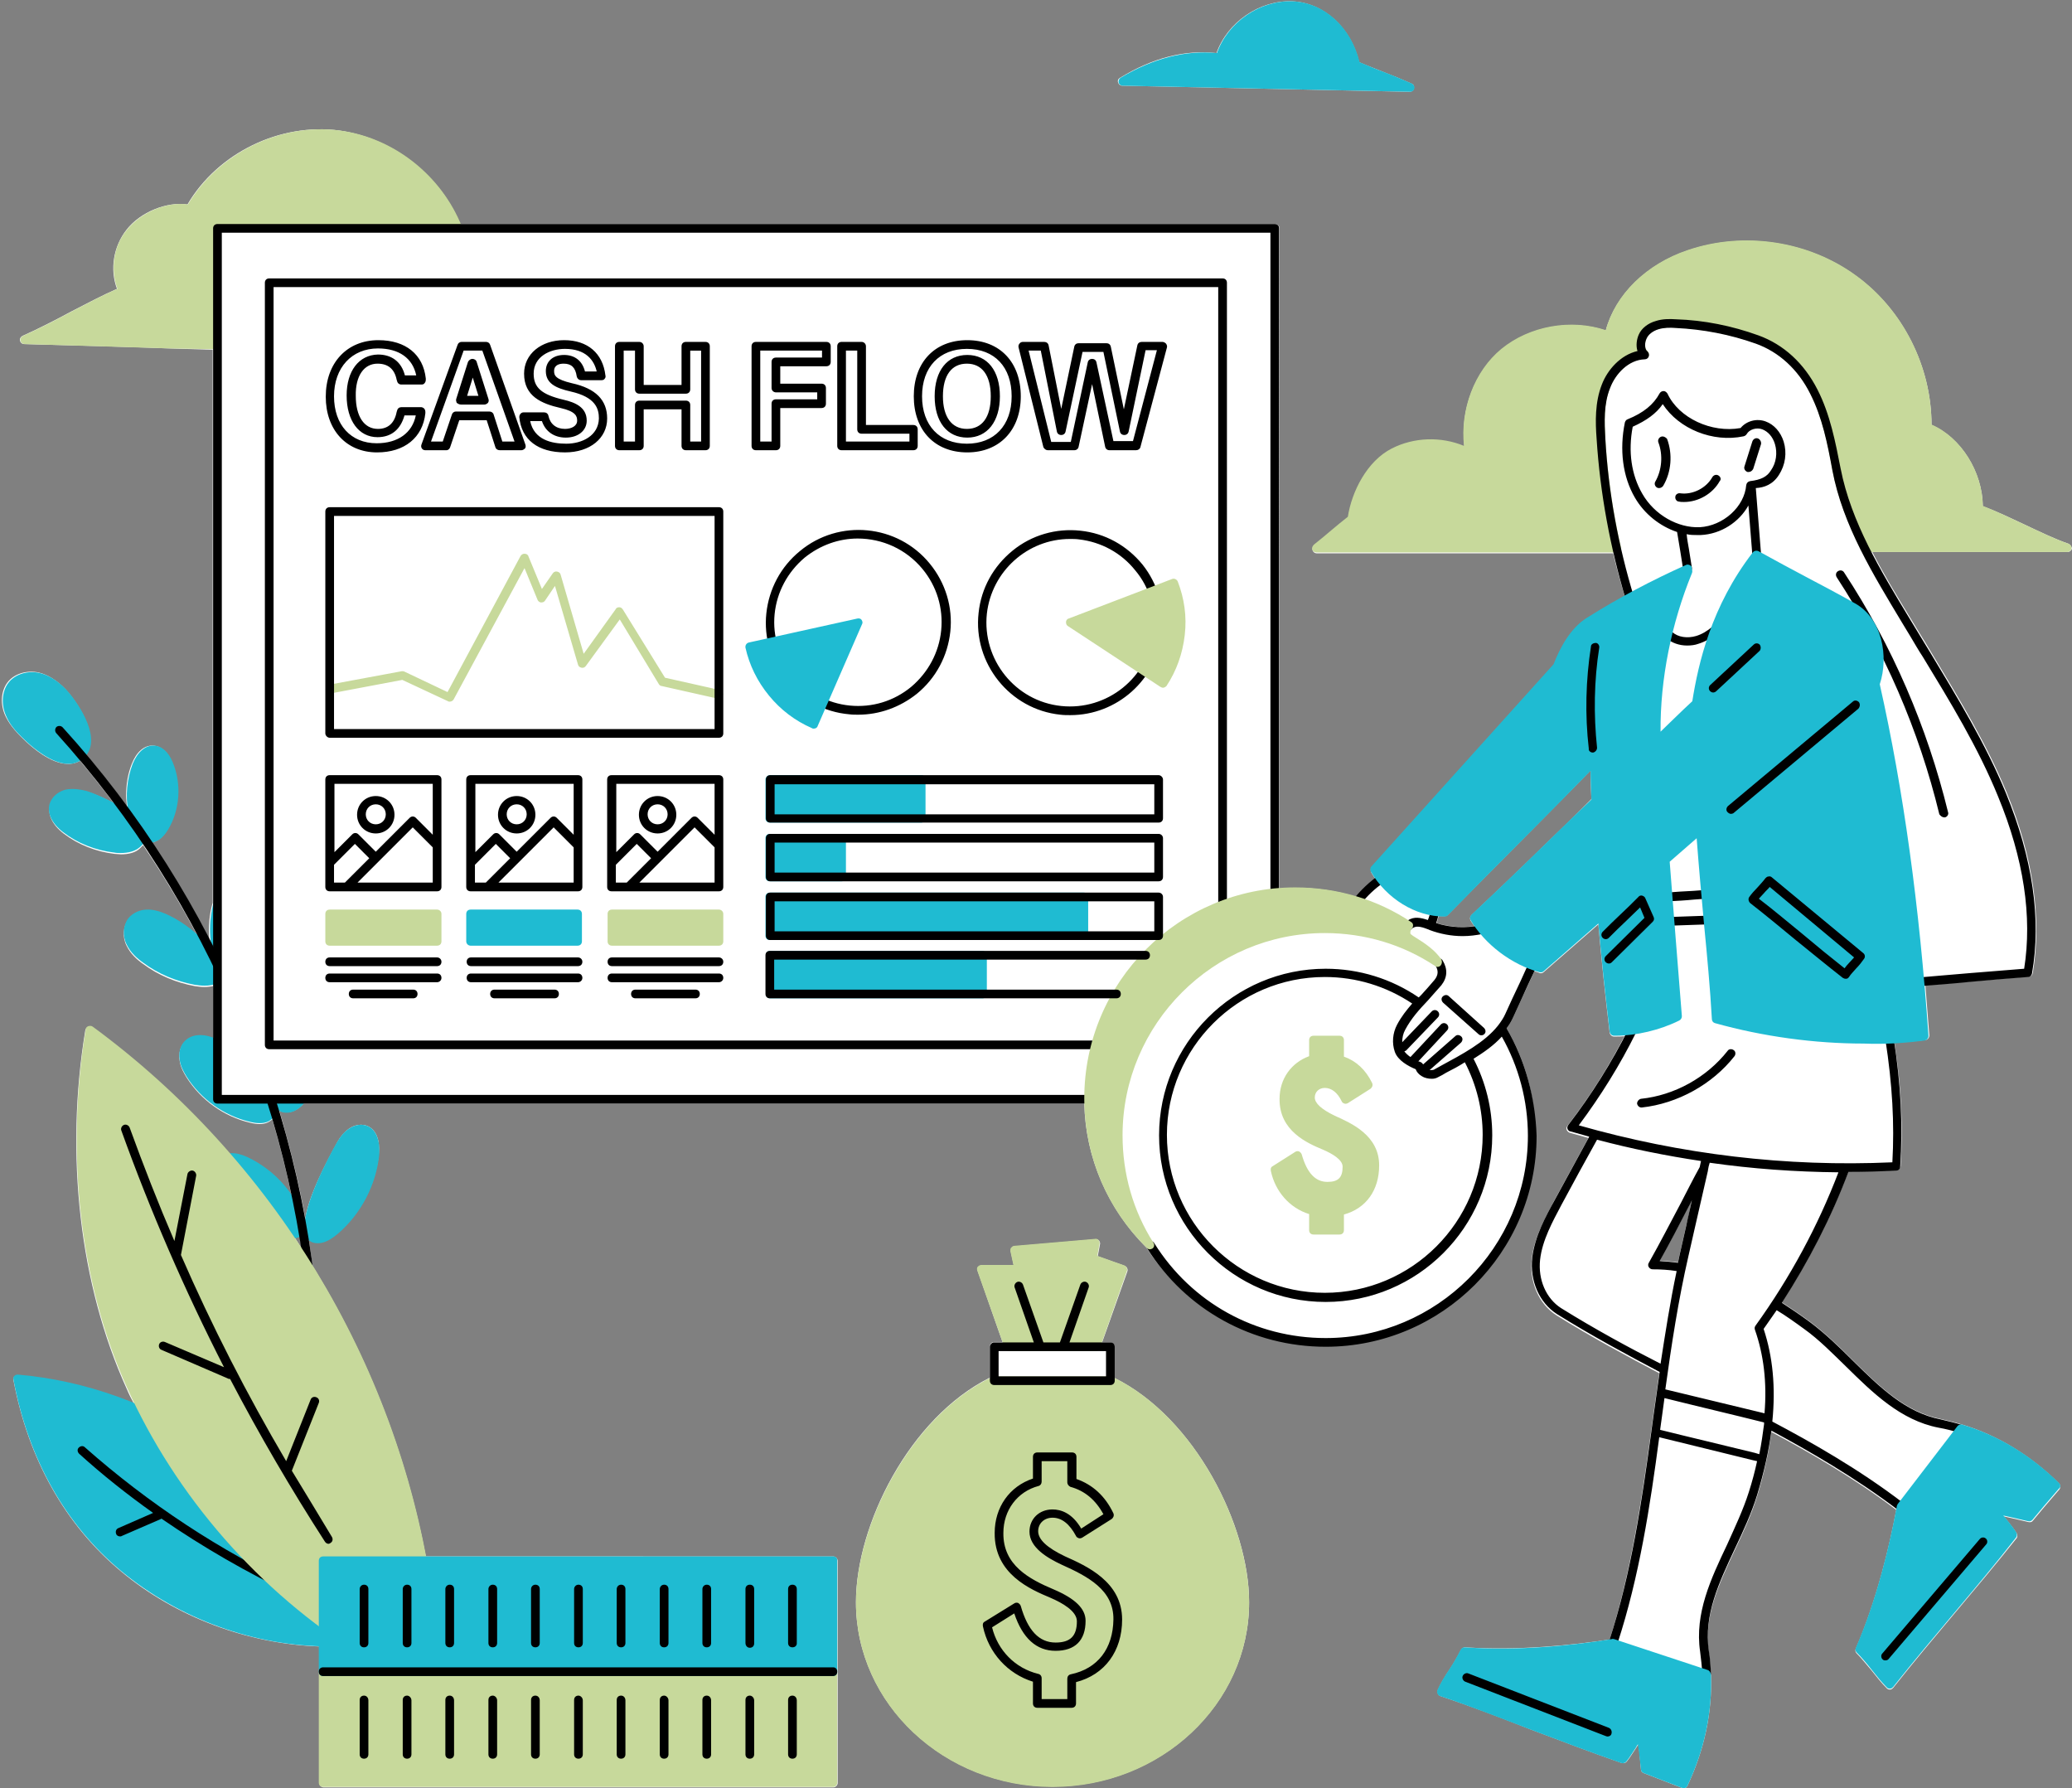
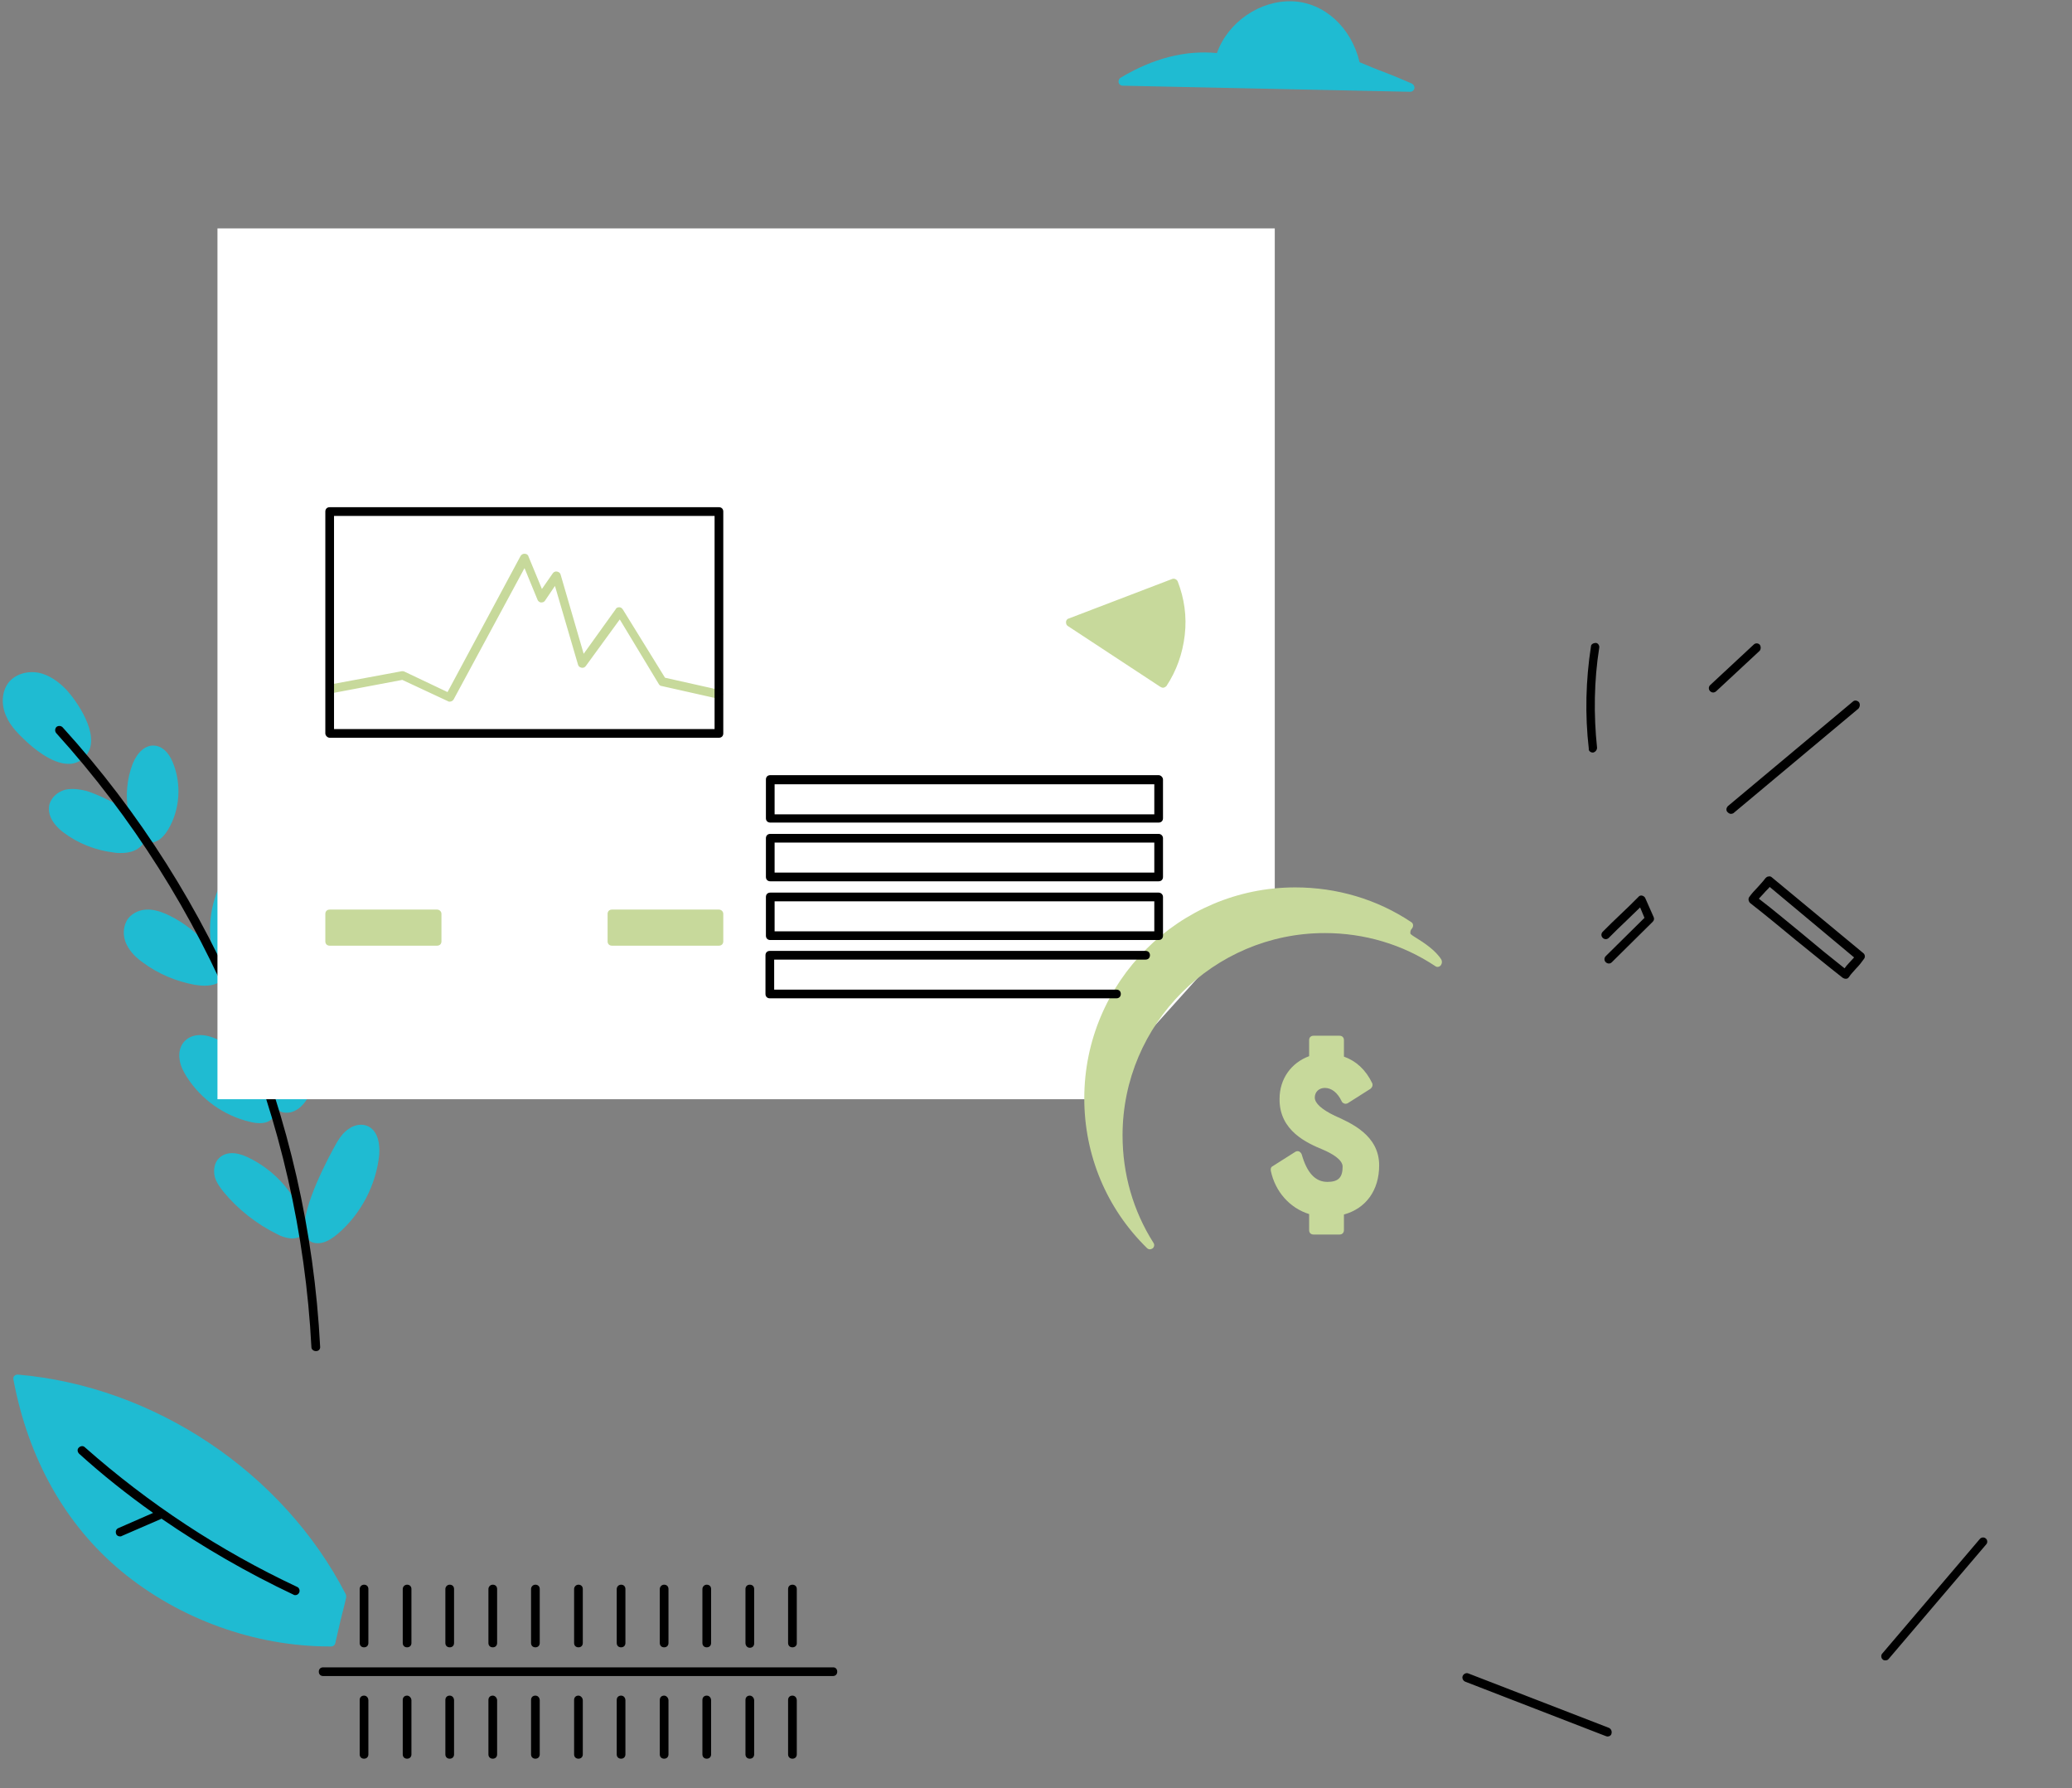
<svg xmlns="http://www.w3.org/2000/svg" height="411.1" preserveAspectRatio="xMidYMid meet" version="1.0" viewBox="-0.5 -0.3 476.4 411.1" width="476.4" zoomAndPan="magnify">
  <rect x="-0.5" y="-0.3" width="476.4" height="411.1" fill="#808080" stroke="none" />
  <g id="change1_2">
-     <path d="M475.1,124.7c-3.2-1.1-6.7-2.8-10.1-4.4c-3.2-1.5-6.5-3.1-9.6-4.2c-0.1-7.9-5-15.8-11.8-18.7 c0-13.4-6.6-26.5-17.4-34.3c-11-8-25.8-10.2-38.7-5.8c-9.5,3.2-16.6,10.2-18.8,18.4c-8-2.7-17.5-1-24,4.4 c-6.2,5.1-9.5,13.9-8.5,22.3c-5.3-2.2-11.5-2-16.6,0.6c-5.8,2.9-9.2,9.9-10.1,15.7c-1.3,1-2.6,2.1-3.8,3.1c-1.3,1.1-2.6,2.2-4,3.3 c-0.4,0.3-0.5,0.7-0.4,1.1c0.1,0.4,0.5,0.7,0.9,0.7h68.2c0.8,3.4,1.7,6.7,2.7,10c-2.9,1.6-5.8,3.3-8.6,5c-3.9,2.4-6.3,7.1-7.7,10.7 l-41.9,46.5c-0.3,0.3-0.3,0.8-0.1,1.2c0.3,0.5,0.6,1,0.9,1.4c-1.6,1.2-3,2.6-4.3,4.2c-4.5-1.4-9.2-2.1-14-2.1 c-1.2,0-2.5,0.1-3.7,0.2V52.2c0-0.6-0.5-1-1-1H105.3c-4.8-11.5-15.7-19.8-27.8-21.5c-13.6-1.8-27.9,5.1-34.9,17 c-4.7-0.7-10.8,1.7-14,5.8c-3,3.8-3.9,9.1-2.2,13.6c-3.4,1.5-7,3.4-10.5,5.2c-3.7,2-7.6,4-11.2,5.6c-0.4,0.2-0.7,0.6-0.6,1.1 c0.1,0.5,0.5,0.8,1,0.8c11.4,0.3,22.6,0.6,33.4,1l9.9,0.3v127.1c-0.8,2.8-1,5.6-0.8,8.5c-4-7.7-8.4-15.1-13.2-22.3 c1-0.2,2.3-0.9,3.5-2.9c2.8-4.6,3.2-10.6,1.1-15.6c-1-2.4-2.5-3.7-4.3-3.8c-2-0.1-3.8,1.4-4.9,4.2c-0.9,2.3-1.3,4.7-1.3,7.2 c0,0.9,0.1,1.8,0.2,2.7c-3-4.1-6.2-8.2-9.5-12.1c0,0,0.1-0.1,0.1-0.1c3.2-4.5-2.5-12.4-4.7-14.8c-2-2.1-4.1-3.4-6.2-3.9 c-2.8-0.6-5.7,0.3-7.2,2.3c-1.5,2-1.7,5.1-0.4,7.8c1.1,2.3,3,4.2,4.7,5.8c1.3,1.2,5.6,5.1,9.6,5.1c0.2,0,0.4,0,0.6,0 c0.8-0.1,1.5-0.3,2.2-0.7c2.7,3.2,5.3,6.5,7.8,9.8c-2.7-1.5-5.4-2.5-6.3-2.7c-0.9-0.2-1.9-0.4-3-0.4c-0.5,0-1.1,0.1-1.6,0.2 c-1.8,0.4-3.3,1.7-3.8,3.3c-0.6,2.1,0.5,4.5,3.1,6.5c3.4,2.6,7.5,4.2,11.8,4.7c0.5,0,1,0.1,1.4,0.1c1.8,0,3.3-0.4,4.3-1.3 c0.3-0.3,0.5-0.5,0.8-0.8c4.6,6.8,8.8,13.8,12.6,21c-2-1.9-4.2-3.4-6.5-4.5c-1.2-0.6-2.9-1.3-4.7-1.4c-2-0.1-3.8,0.7-4.8,2 c-1.2,1.6-1.4,4-0.4,6c0.9,1.9,2.5,3.3,3.8,4.2c3.5,2.6,7.6,4.3,11.9,5.1c0.7,0.1,1.5,0.2,2.2,0.2c0.7,0,1.4-0.1,2-0.2v12 c-2.6-1-4.9-0.7-6.4,0.7c-1.1,1-1.6,2.7-1.3,4.4c0.2,1.6,1,2.9,1.6,3.9c3.3,5.2,8.6,9,14.6,10.4c0.8,0.2,1.5,0.3,2.2,0.3 c1.3,0,2.2-0.4,2.9-1.1c1.7,5.8,3.2,11.6,4.4,17.5c-0.2-0.2-0.4-0.5-0.5-0.7c-2.5-3.4-5.9-6.1-9.6-7.9c-1.3-0.6-2.5-0.9-3.5-0.9 c-0.2,0-0.4,0-0.6,0c-9.4-10.8-20-20.6-31.6-29.1c-0.3-0.2-0.7-0.2-1-0.1s-0.5,0.4-0.6,0.8c-4.7,28.5-1.3,58.5,9.5,82.3 c0.5,1.2,1.1,2.4,1.7,3.5c-8.5-3.5-17.6-5.8-26.7-6.5c-0.3,0-0.6,0.1-0.8,0.3c-0.2,0.2-0.3,0.5-0.2,0.8c3.4,18.1,11.9,33.3,24.8,44 c12.6,10.5,29.1,16.6,45.5,17.2v31.4c0,0.5,0.5,1,1,1h117.2c0.5,0,1-0.5,1-1v-51.1c0-0.5-0.5-1-1-1H97.4 c-4.5-23.7-13.4-46.3-26-66.7c-0.3-2.1-0.6-4.1-0.9-6.2c0.4,0.4,1,0.7,1.9,0.7c0.3,0,0.6,0,1-0.1c1.4-0.3,2.6-1.2,3.6-2 c5.4-4.6,8.9-11.2,9.6-18.3c0.3-3.1-0.6-5.4-2.5-6.3c-1.3-0.6-3-0.4-4.4,0.6c-1.1,0.8-2,1.9-2.6,3c0,0.1-1.6,2.8-3.3,6.3 c-1.7,3.5-3.6,7.9-4.1,11.3c-1.5-8.4-3.6-16.7-6-24.9c0.6,0.4,1.2,0.5,1.6,0.5c0.1,0,0.2,0,0.2,0c1.4,0,2.7-0.8,3.8-2h179.5 c0.3,12.5,5.4,24.2,14.2,33c9,14.1,24.3,22.6,41,22.6c26.7,0,48.5-21.8,48.5-48.5c0-8.6-2.3-17-6.6-24.4c0.6-0.8,1.1-1.6,1.5-2.5 l1.6-3.5c1.1-2.4,2.2-4.8,3.3-7.1c0.4,0.1,0.8,0.2,1.2,0.4c0.3,0.1,0.7,0,0.9-0.2c4.1-3.6,8.4-7.3,12.6-11 c0.7,8.1,1.6,16.5,2.6,24.9c0.1,0.5,0.5,0.9,1,0.9h0.3c0.7,0,1.4,0,2.1-0.1c-3.7,7.2-8.1,14.1-13.1,20.6c-0.2,0.3-0.3,0.6-0.2,0.9 c0.1,0.3,0.4,0.6,0.7,0.7c1.4,0.4,2.9,0.8,4.3,1.2c-2.6,4.8-5.3,9.7-7.9,14.5c-2.1,4-4.6,8.5-5.1,13.3c-0.6,5.3,1.6,10.4,5.7,13 c8,5,16.4,9.5,23.6,13.3c-0.5,3.3-0.9,6.6-1.4,9.9c-0.2,1.2-0.3,2.5-0.5,3.7c0,0,0,0,0,0c0,0,0,0,0,0c-2.2,15.9-4.6,32.2-9.5,47.6 c-8.5,1.3-21,2.6-33.2,1.8c-0.4,0-0.8,0.2-1,0.6c-0.7,1.4-1.6,3-2.6,4.5c-1,1.5-2,3.1-2.7,4.7c-0.1,0.3-0.1,0.6,0,0.8 c0.1,0.3,0.3,0.5,0.6,0.6c6.9,2.3,14,5,20.8,7.7c6.9,2.6,14,5.3,20.9,7.7c0.4,0.1,0.8,0,1.1-0.3c0.9-1.1,1.5-2.2,2.2-3.2 c0.2-0.3,0.3-0.5,0.5-0.8c0,0.5,0.1,1,0.2,1.5c0.1,1.4,0.3,2.9,0.4,4.3c0,0.4,0.3,0.7,0.6,0.8c1.5,0.6,2.9,1.1,4.4,1.7 c1.5,0.6,2.9,1.1,4.4,1.7c0.1,0,0.2,0.1,0.4,0.1c0.4,0,0.7-0.2,0.9-0.6c3.9-8.3,5.7-16.8,5.4-25.5c-0.1-1.8-0.2-3.5-0.5-5.2 c-1.2-8.2,2.3-15.6,6-23.5c1.9-4,3.8-8.1,5.1-12.3c1.6-5.2,2.7-10.2,3.3-14.8c8.4,4.5,18.9,10.5,28.7,17.9 c-1.6,8.5-4.5,20.8-9.3,31.9c-0.2,0.4-0.1,0.8,0.2,1.1c1.1,1.1,2.2,2.5,3.4,3.9c1.1,1.4,2.3,2.9,3.5,4.1c0.2,0.2,0.4,0.3,0.7,0.3 h0.1c0.3,0,0.5-0.2,0.7-0.4c4.5-5.7,9.4-11.5,14.1-17.1c4.7-5.6,9.6-11.4,14.2-17.2c0.3-0.3,0.3-0.8,0.1-1.2 c-0.7-1.1-1.5-2.1-2.3-3.1c-0.2-0.3-0.4-0.5-0.7-0.8c0.6,0.1,1.2,0.3,1.8,0.4l3.9,0.9c0.4,0.1,0.8,0,1-0.3c0.8-1,1.7-2,2.5-3 c1.2-1.4,2.4-2.8,3.6-4.2c0.3-0.4,0.3-1-0.1-1.4c-6.5-6.4-14-11-22.2-13.5c0,0,0,0,0,0c0,0,0,0,0,0c-1.6-0.5-3.3-0.9-5-1.3 c-8.1-1.6-14-7.4-20.2-13.5c-3.1-3.1-6.4-6.3-9.9-8.9c-2.3-1.7-4.4-3.1-6.4-4.4c6.2-9.6,11.4-19.7,15.3-30.1c3.7,0,7.3-0.1,11-0.3 c0.5,0,0.9-0.4,1-0.9c0.6-9,0.2-18-1.4-28.4c2.4-0.1,4.7-0.4,7.1-0.6c0.5-0.1,0.9-0.5,0.9-1.1c-0.3-3.9-0.6-7.8-0.9-11.5 c3.5-0.3,7.2-0.6,10.7-0.9c4.4-0.4,8.9-0.8,13.1-1.1c0.5,0,0.8-0.4,0.9-0.8c2.1-12.6,0.1-26.6-6-41.5c-4.7-11.4-11.2-22-17.4-32.3 c-0.9-1.5-1.8-3-2.8-4.6c-0.7-1.1-1.3-2.2-2-3.3c-3-4.9-6.1-10-8.7-15.1h44.9c0.5,0,0.9-0.4,1-0.8 C475.8,125.3,475.5,124.9,475.1,124.7z M68.4,283.8c0.2,0.9,0.3,1.9,0.4,2.8c-0.5-0.8-1.1-1.7-1.6-2.5C67.7,284.1,68,284,68.4,283.8 z M361.2,187.6c-7.6,7.4-15.5,15.1-23.4,22.5c-0.3,0.3-0.4,0.8-0.2,1.2c0.3,0.5,0.6,0.9,0.9,1.3c-2.9,0.4-5.9,0.2-8.7-0.7 c0.2-0.5,0.3-1.1,0.5-1.6c0.4,0,0.8,0,1.2,0h0.2c0.3,0,0.5-0.1,0.7-0.3c5.7-5.8,12.3-12.5,18.8-19c4.8-4.8,9.6-9.7,14-14.2 c0,2.2,0.1,4.4,0.2,6.6L361.2,187.6z M387.2,281.4l-1.5,6.6c-0.1,0.6-0.3,1.3-0.4,1.9c-1.4-0.2-2.8-0.3-4.2-0.4 c2.3-4.1,4.5-8.3,6.6-12.4c0.3-0.5,0.6-1.1,0.8-1.6C388.1,277.5,387.7,279.5,387.2,281.4z M257.5,19.4l66.1,1.4c0,0,0,0,0,0 c0.5,0,0.9-0.3,1-0.8c0.1-0.5-0.1-0.9-0.6-1.1c-2-0.9-4.2-1.8-6.3-2.6c-1.9-0.8-3.9-1.5-5.7-2.3c-1.9-8-8.2-13.7-15.4-14 c-7.5-0.3-14.9,4.8-17.4,11.9c-7.3-0.8-14.7,1.1-22.2,5.7c-0.4,0.2-0.6,0.7-0.4,1.1C256.7,19.1,257.1,19.4,257.5,19.4z M255.8,316.5 v-7.2c0-0.5-0.5-1-1-1h-1.9l5.8-16.3c0.2-0.5-0.1-1.1-0.6-1.3l-6.2-2.2l0.5-2.7c0.1-0.3,0-0.6-0.2-0.9c-0.2-0.2-0.5-0.4-0.8-0.3 l-18.6,1.6c-0.3,0-0.5,0.2-0.7,0.4s-0.2,0.5-0.2,0.8l0.7,3.2h-7.4c-0.3,0-0.6,0.2-0.8,0.4c-0.2,0.3-0.2,0.6-0.1,0.9l5.7,16.3h-1.9 c-0.6,0-1,0.5-1,1v7.2c-18.5,9.2-30.8,33.9-30.8,51.6c0,23.4,20.3,42.4,45.2,42.4c24.9,0,45.2-19,45.2-42.4 C286.7,350.5,274.3,325.7,255.8,316.5z" fill="#FFF" />
-   </g>
+     </g>
  <g>
    <g id="change2_1">
      <path d="M324.7,20c-0.1,0.5-0.5,0.8-1,0.8c0,0,0,0,0,0l-66.1-1.4c-0.4,0-0.8-0.3-0.9-0.7c-0.1-0.4,0.1-0.9,0.4-1.1 c7.5-4.5,14.9-6.4,22.2-5.7c2.5-7.1,9.9-12.2,17.4-11.9c7.3,0.3,13.5,6,15.4,14c1.9,0.8,3.8,1.6,5.7,2.3c2.1,0.8,4.2,1.7,6.3,2.6 C324.5,19.1,324.8,19.6,324.7,20z M3.6,315.7c-0.3,0-0.6,0.1-0.8,0.3c-0.2,0.2-0.3,0.5-0.2,0.9c3.4,18.1,11.9,33.3,24.8,44 c13.3,11,30.7,17.3,47.9,17.3c0.1,0,0.2,0,0.3,0c0.5,0,0.9-0.3,1-0.8c0.4-1.8,0.8-3.5,1.2-5.2c0.4-1.7,0.9-3.4,1.3-5.3 c0-0.2,0-0.5-0.1-0.7C64.6,338.2,35,318.4,3.6,315.7z M84.1,258.6c-1.3-0.6-3-0.4-4.4,0.6c-1.2,0.8-2,1.9-2.6,2.9c0,0,0,0,0,0 c-0.1,0.1-6.6,11.4-7.5,18.2c-0.5-2.3-2.3-5-3.6-6.7c-2.5-3.4-5.8-6.1-9.6-7.9h0c-2.8-1.3-5.1-1.2-6.6,0.3c-1,1-1.3,2.7-0.9,4.3 c0.4,1.3,1.2,2.4,2,3.4c3.3,4,7.6,7.4,12.3,9.7c0.9,0.5,2,0.9,3.3,1c0,0,0,0,0.1,0c1.8,0,2.6-0.8,2.9-1.5c0-0.1,0.1-0.2,0.1-0.2 c0.1,0.6,0.3,1.2,0.5,1.6c0.4,0.6,1.1,1.2,2.4,1.2c0.3,0,0.6,0,1-0.1c1.4-0.3,2.6-1.2,3.6-2c5.4-4.6,8.9-11.3,9.6-18.3 C86.9,261.8,86,259.5,84.1,258.6z M49.8,238.8c-3.2-1.6-6-1.5-7.7,0.1c-1.1,1-1.6,2.7-1.3,4.4c0.2,1.6,1,2.9,1.6,3.9 c3.3,5.2,8.6,9,14.6,10.4c0.8,0.2,1.5,0.3,2.2,0.3c1.4,0,2.4-0.4,3.1-1.3c0.4-0.6,0.6-1.4,0.6-2.2c0.8,0.9,1.8,1.1,2.3,1.1 c0.1,0,0.2,0,0.3,0c2.2,0,4.5-2.1,5.5-5.1c1.6-5.2,2.5-10.5,2.5-15.9c0-1.1,0-2.2-0.5-3.3c-0.5-1.4-1.6-2.4-2.8-2.7 c-2-0.5-4.1,0.9-5.5,3.7c-2.8,5.4-4,11.6-3.5,17.2c-0.1-0.1-0.1-0.2-0.2-0.3C58.2,244.5,54.3,241,49.8,238.8z M38.5,210.2 c-1.2-0.6-2.9-1.3-4.7-1.4c-2-0.1-3.7,0.7-4.8,2c-1.2,1.6-1.4,4-0.4,6c0.9,1.9,2.5,3.3,3.8,4.2c3.5,2.6,7.6,4.3,11.9,5.1 c0.7,0.1,1.5,0.2,2.2,0.2c2.1,0,4-0.6,4.6-2.4c0.3,0.2,0.7,0.4,1.1,0.4c0.2,0,0.3,0,0.5,0c1.4,0,2.8-1.1,4.2-3.2 c3-4.7,4.3-10.4,3.7-16c-0.3-3.1-1.6-5.2-3.6-5.9c-1.5-0.5-3.3-0.1-4.7,1c-1.3,1.1-2,2.5-2.5,3.6c-1.9,4.3-2.5,9.2-1.6,13.9 C45.1,214.5,42,211.9,38.5,210.2z M19.3,181.5C19.3,181.5,19.3,181.5,19.3,181.5c-1.3-0.3-2.9-0.6-4.6-0.3 c-1.8,0.4-3.3,1.7-3.8,3.3c-0.6,2.1,0.5,4.5,3.1,6.5c3.4,2.6,7.5,4.2,11.8,4.7c0.5,0.1,1,0.1,1.4,0.1c1.9,0,3.3-0.4,4.4-1.3 c0.6-0.5,0.9-0.9,1.1-1.4c0.3,0.1,0.6,0.3,1,0.3c0.1,0,0.2,0,0.4,0c1.1,0,2.6-0.6,4-2.9c2.8-4.6,3.2-10.6,1.1-15.6 c-1-2.4-2.5-3.7-4.3-3.8c-2-0.1-3.8,1.5-4.9,4.2v0c-1.3,3.4-1.7,7.3-1,11C25.5,183.8,20.7,181.9,19.3,181.5z M5.6,170.2 c1.3,1.2,5.7,5.1,9.6,5.1c0.2,0,0.4,0,0.6,0c1.5-0.2,2.8-0.9,3.7-2.2c3.2-4.5-2.5-12.4-4.7-14.8c-2-2.1-4.1-3.4-6.2-3.9 c-2.8-0.6-5.7,0.3-7.2,2.3c-1.5,2-1.7,5.1-0.4,7.8C2,166.8,3.9,168.6,5.6,170.2z" fill="#1FBBD2" />
    </g>
    <g id="change3_1">
      <path d="M68.3,365.8c-0.2,0.4-0.5,0.6-0.9,0.6c-0.1,0-0.3,0-0.4-0.1c-10.6-5-20.8-10.9-30.4-17.5c0,0,0,0-0.1,0.1l-9,3.9 c-0.1,0.1-0.3,0.1-0.4,0.1c-0.4,0-0.8-0.2-0.9-0.6c-0.2-0.5,0-1.1,0.5-1.3l8-3.5c-5.9-4.2-11.6-8.7-17-13.6c-0.4-0.4-0.5-1-0.1-1.4 c0.4-0.4,1-0.5,1.4-0.1c14.7,13,31.1,23.8,48.8,32.1C68.3,364.7,68.5,365.3,68.3,365.8z M13.9,166.9c-0.4-0.4-1-0.4-1.4-0.1 c-0.4,0.4-0.4,1-0.1,1.4c35.1,38.8,56,89,58.7,141.2c0,0.5,0.5,0.9,1,0.9c0,0,0,0,0.1,0c0.6,0,1-0.5,0.9-1.1 C70.4,256.6,49.4,206,13.9,166.9z" />
    </g>
    <g id="change4_1">
-       <path d="M38.6,79.8c-10.8-0.3-22-0.7-33.4-1c-0.5,0-0.9-0.3-1-0.8c-0.1-0.5,0.2-0.9,0.6-1.1 c3.6-1.6,7.5-3.6,11.2-5.6c3.5-1.8,7-3.7,10.5-5.2c-1.7-4.5-0.9-9.9,2.2-13.6c3.3-4.1,9.3-6.5,14-5.8c7-11.8,21.2-18.8,34.9-17 c12.4,1.6,23.4,10.3,28.1,22.1c0.1,0.3,0.1,0.7-0.1,0.9s-0.5,0.4-0.8,0.4H50.5v25.9c0,0.3-0.1,0.5-0.3,0.7 c-0.2,0.2-0.4,0.3-0.7,0.3c0,0,0,0,0,0L38.6,79.8z M475.1,124.7c-3.2-1.1-6.7-2.8-10.1-4.4c-3.2-1.5-6.5-3.1-9.6-4.3 c-0.1-8-5.1-15.8-11.8-18.7c0-13.4-6.6-26.5-17.4-34.3c-11-8-25.8-10.2-38.7-5.8c-9.5,3.2-16.6,10.2-18.8,18.4 c-8-2.7-17.5-1-24,4.3c-6.2,5.1-9.5,13.9-8.6,22.3c-5.3-2.2-11.5-2-16.6,0.6c-5.7,2.9-9.2,9.9-10.1,15.7c-1.3,1-2.6,2.1-3.8,3.1 c-1.3,1.1-2.6,2.2-4,3.3c-0.3,0.3-0.5,0.7-0.4,1.1c0.1,0.4,0.5,0.7,1,0.7h69c0.3,0,0.6-0.1,0.8-0.4s0.3-0.5,0.2-0.8 c-1.9-8.2-3.1-16.6-3.6-25.1c-0.2-3.7-0.4-7.9,1.1-11.6c1.2-3.2,4.2-6.5,8-6.6c0.4,0,0.8-0.3,0.9-0.7c0.1-0.4,0-0.8-0.3-1.1 c-0.7-0.5-0.7-2-0.2-3c0.4-0.9,1.4-1.7,2.7-2.1c1.3-0.4,2.7-0.4,4-0.3c6.3,0.3,12.5,1.5,18.4,3.6c5.3,1.9,9.7,5.9,12.5,11.5 c2.8,5.5,4,11.6,5.1,17.6c1.1,5.7,3.2,11.7,6.5,18.3c0.2,0.3,0.5,0.6,0.9,0.6h46.6c0.5,0,0.9-0.4,1-0.8 C475.8,125.3,475.6,124.9,475.1,124.7z M83,380.4c0.2,0,0.5-0.1,0.7-0.3c2.4-2.3,4.9-5.2,7.3-7.9c2.4-2.7,4.8-5.5,7.2-7.8 c0.2-0.2,0.4-0.6,0.3-0.9c-7.9-50.8-36.3-97.4-77.7-127.8c-0.3-0.2-0.6-0.2-1-0.1c-0.3,0.1-0.6,0.4-0.6,0.8 c-4.7,28.5-1.3,58.5,9.5,82.3c11.3,25.1,30.4,46.9,53.8,61.5C82.6,380.3,82.8,380.4,83,380.4z M191.1,383H73.8c-0.6,0-1,0.4-1,1 v25.5c0,0.6,0.4,1,1,1h117.2c0.6,0,1-0.4,1-1V384C192.1,383.5,191.6,383,191.1,383z M255.2,316.2c-0.2-0.1-0.4-0.1-0.6-0.1h-26.5 c-0.1,0-0.3,0-0.4,0.1c-18.8,8.9-31.4,34.1-31.4,51.9c0,23.4,20.3,42.4,45.2,42.4c24.9,0,45.2-19,45.2-42.4 C286.7,350.3,274,325.1,255.2,316.2z M230.5,309.6c0.1,0.4,0.5,0.7,0.9,0.7h20.1c0.4,0,0.8-0.3,0.9-0.7l6.2-17.7 c0.2-0.5-0.1-1.1-0.6-1.3l-6.2-2.2l0.5-2.7c0.1-0.3,0-0.6-0.2-0.9c-0.2-0.2-0.5-0.4-0.8-0.3l-18.6,1.6c-0.3,0-0.5,0.2-0.7,0.4 s-0.2,0.5-0.2,0.8l0.7,3.2h-7.4c-0.3,0-0.6,0.2-0.8,0.4s-0.2,0.6-0.1,0.9L230.5,309.6z" fill="#C7D99B" />
-     </g>
+       </g>
    <g id="change1_1">
      <path d="M249.8,252.4H49.5V52.2h243.1v152.6" fill="#FFF" />
    </g>
    <g id="change3_2">
-       <path d="M262.2,129.5c-3.6-4.4-8.6-7.2-14.3-7.8c-5.6-0.6-11.2,1-15.6,4.6c-4.4,3.6-7.2,8.6-7.8,14.3c-1.3,11.6,7.2,22.2,18.8,23.4 c0.8,0.1,1.5,0.1,2.3,0.1c10.7,0,19.9-8.1,21.1-19C267.3,139.5,265.7,133.9,262.2,129.5z M264.7,144.9 c-1.1,10.6-10.7,18.2-21.2,17.1c-10.6-1.1-18.2-10.7-17.1-21.2c1.1-9.8,9.4-17.2,19.1-17.2c0.7,0,1.4,0,2.1,0.1 c5.1,0.6,9.7,3.1,12.9,7.1C263.8,134.7,265.3,139.8,264.7,144.9z M49.5,253.4h200.3c0.6,0,1-0.4,1-1s-0.4-1-1-1H50.5V53.2h241.1 v151.7c0,0.6,0.4,1,1,1s1-0.4,1-1V52.2c0-0.6-0.4-1-1-1H49.5c-0.6,0-1,0.4-1,1v200.2C48.5,253,48.9,253.4,49.5,253.4z M408.5,108.9 c1.5-2.3,1.9-5.1,1.1-7.7c-0.7-2.2-2.2-3.9-4.1-4.6c-2.1-0.8-4.5-0.1-5.8,1.5c-6.7,1.2-14.2-2.3-16.8-7.9c-0.2-0.3-0.5-0.6-0.9-0.6 c-0.4,0-0.7,0.2-0.9,0.5c-1.4,2.6-3.7,4.5-7.4,6c-0.3,0.1-0.5,0.4-0.6,0.7c-1.3,6.3-0.5,12.5,2.3,17.3c2.2,3.8,5.8,6.6,9.7,7.9 c0.2,1.4,0.5,2.8,0.7,4.2l0.7,4.4c0.1,0.5,0.5,0.8,1,0.8c0.1,0,0.1,0,0.2,0c0.5-0.1,0.9-0.6,0.8-1.2l-0.7-4.4 c-0.2-1.1-0.4-2.2-0.5-3.3c0.8,0.2,1.7,0.2,2.5,0.2c0.2,0,0.4,0,0.7,0c4.7-0.2,8.9-3,11-6.8l0.9,11.3c0,0.5,0.5,0.9,1,0.9 c0,0,0.1,0,0.1,0c0.5,0,1-0.5,0.9-1.1l-1.2-15.1C405.1,111.8,407.1,111.1,408.5,108.9z M401.9,110.3c-0.5,0.1-0.8,0.4-0.9,0.9 c-0.4,5-5.3,9.4-10.7,9.7c-5,0.2-10.4-2.8-13.2-7.7c-2.5-4.3-3.3-9.7-2.2-15.4c3.1-1.4,5.4-3,6.9-5.2c3.7,5.7,11.5,8.9,18.6,7.4 c0.3-0.1,0.5-0.2,0.7-0.5c0.6-1.1,2.3-1.6,3.6-1.1c1.3,0.5,2.4,1.7,2.9,3.4c0.6,2,0.3,4.3-0.9,6C405.8,109.3,404.4,110,401.9,110.3 z M403.7,100.5c-0.5-0.2-1.1,0.1-1.3,0.7l-1.8,5.7c-0.2,0.5,0.1,1.1,0.7,1.3c0.1,0,0.2,0,0.3,0c0.4,0,0.8-0.3,1-0.7l1.8-5.7 C404.5,101.3,404.2,100.7,403.7,100.5z M381.4,100.1c-0.5,0.2-0.8,0.8-0.6,1.3c1.1,2.9,0.8,6.4-0.7,9c-0.3,0.5-0.1,1.1,0.4,1.4 c0.2,0.1,0.3,0.1,0.5,0.1c0.3,0,0.7-0.2,0.9-0.5c1.9-3.2,2.2-7.3,0.9-10.8C382.5,100.2,381.9,99.9,381.4,100.1z M394.6,109 c-0.5-0.3-1.1-0.1-1.4,0.4c-1.4,2.5-4.5,4.1-7.4,3.7c-0.5-0.1-1.1,0.3-1.1,0.8c-0.1,0.5,0.3,1.1,0.8,1.1c0.4,0.1,0.8,0.1,1.2,0.1 c3.3,0,6.6-1.9,8.2-4.8C395.3,109.9,395.1,109.3,394.6,109z M394.7,143.8c-0.4-0.4-1-0.5-1.4-0.1c-1.3,1.1-2.5,1.8-3.8,2.2 c-2,0.6-4.2,0.3-5.5-0.9c-0.1-0.1-0.1-0.1-0.2-0.2c-0.4-0.4-1-0.4-1.4-0.1c-0.4,0.4-0.4,1-0.1,1.4c0.1,0.1,0.2,0.2,0.3,0.3 c1.3,1.1,3,1.7,4.8,1.7c0.9,0,1.8-0.1,2.6-0.4c1.6-0.5,3-1.3,4.5-2.6C395,144.8,395.1,144.2,394.7,143.8z M383.4,212.5 C383.4,212.5,383.4,212.5,383.4,212.5l3-0.1c1.9-0.1,3.9-0.1,5.8-0.2c0.6,0,1-0.5,1-1c0-0.6-0.5-1-1-1c-1.9,0.1-3.9,0.1-5.8,0.2 l-2.9,0.1c-0.6,0-1,0.5-1,1C382.4,212.1,382.9,212.5,383.4,212.5z M383.1,206.9c2-0.1,3.9-0.2,5.9-0.4l2.7-0.2c0.6,0,1-0.5,0.9-1.1 c0-0.6-0.5-1-1.1-0.9l-2.7,0.2c-2,0.1-3.9,0.2-5.9,0.4c-0.6,0-1,0.5-0.9,1.1C382,206.5,382.5,206.9,383.1,206.9 C383,206.9,383,206.9,383.1,206.9z M450.7,327.3c-1.6-0.5-3.3-0.9-5-1.3c-8.1-1.6-14-7.4-20.2-13.5c-3.1-3.1-6.4-6.3-9.9-8.9 c-2.3-1.7-4.4-3.1-6.4-4.4c6.2-9.6,11.4-19.7,15.3-30.1c3.7,0,7.3-0.1,11-0.3c0.5,0,0.9-0.4,0.9-0.9c0.6-9.3,0.2-18.7-1.5-29.5 c-0.1-0.5-0.6-0.9-1.1-0.8c-0.5,0.1-0.9,0.6-0.8,1.1c1.6,10.3,2.1,19.3,1.6,28.2c-24.4,1.1-48.6-1.8-72.1-8.5 c5-6.7,9.5-13.9,13.2-21.4c0.2-0.5,0-1.1-0.4-1.3c-0.5-0.2-1.1,0-1.3,0.4c-3.9,7.8-8.6,15.3-13.9,22.2c-0.2,0.3-0.3,0.6-0.2,0.9 c0.1,0.3,0.4,0.6,0.7,0.6c1.4,0.4,2.9,0.8,4.3,1.2c-2.6,4.8-5.3,9.7-7.9,14.5c-2.2,4-4.6,8.4-5.2,13.3c-0.6,5.3,1.6,10.4,5.7,13 c8,5,16.4,9.5,23.6,13.3c-0.5,3.3-0.9,6.6-1.4,9.9c-0.2,1.2-0.3,2.5-0.5,3.7c0,0,0,0,0,0c0,0,0,0,0,0c-2.2,16.1-4.6,32.6-9.7,48.2 c-0.2,0.5,0.1,1.1,0.6,1.3c0.1,0,0.2,0,0.3,0c0.4,0,0.8-0.3,1-0.7c5-15.3,7.5-31.5,9.6-47.4c7.2,1.8,14.4,3.5,21.6,5.3l0.9,0.2 c-0.5,2.3-1.1,4.6-1.9,7.1c-1.3,4.1-3.2,8.1-5,12.1c-3.7,7.8-7.5,15.8-6.2,24.6c0.2,1.6,0.4,3.3,0.5,5c0,0.5,0.5,1,1,1c0,0,0,0,0,0 c0.6,0,1-0.5,1-1c-0.1-1.8-0.2-3.5-0.5-5.2c-1.2-8.2,2.3-15.6,6-23.5c1.9-4,3.8-8.1,5.1-12.3c1.6-5.3,2.7-10.2,3.3-14.8 c8.5,4.6,19.2,10.7,29.2,18.3c0.2,0.1,0.4,0.2,0.6,0.2c0.3,0,0.6-0.1,0.8-0.4c0.3-0.4,0.3-1.1-0.2-1.4 c-10.3-7.9-21.5-14.2-30.2-18.8c0.8-7.9,0.1-15-2-21.3c1-1.4,2-2.9,3-4.3c2,1.2,4.1,2.7,6.3,4.3c3.5,2.5,6.6,5.7,9.7,8.7 c6.1,6,12.5,12.3,21.2,14c1.7,0.3,3.3,0.7,4.8,1.2c0.1,0,0.2,0,0.3,0c0.4,0,0.8-0.3,1-0.7C451.5,328,451.2,327.5,450.7,327.3z M385.7,288.1c-0.1,0.6-0.3,1.3-0.4,1.9c-1.4-0.2-2.8-0.3-4.2-0.4c2.3-4.1,4.5-8.3,6.6-12.4c0.3-0.5,0.6-1.1,0.8-1.6 c-0.4,2-0.9,3.9-1.3,5.9L385.7,288.1z M358.4,300.4c-3.4-2.2-5.3-6.5-4.8-11.1c0.5-4.5,2.9-8.8,4.9-12.6c2.7-5,5.4-10,8.2-15 c7.9,2.1,15.9,3.7,23.9,4.9c-0.1,0.5-0.2,0.9-0.3,1.4c-1.5,2.7-2.9,5.5-4.3,8.2c-2.4,4.5-4.8,9.2-7.4,13.8c-0.2,0.3-0.2,0.7,0,1 c0.2,0.3,0.5,0.5,0.9,0.5c0,0,0,0,0,0c1.8,0,3.6,0.1,5.5,0.4c-1.5,7.1-2.6,14.2-3.7,21.3C374.2,309.6,366.1,305.2,358.4,300.4z M403,333.7c-7.3-1.8-14.6-3.5-21.8-5.3c0.1-1,0.3-1.9,0.4-2.9c0.2-1.5,0.4-2.9,0.6-4.4c7.6,1.9,15.3,3.7,22.9,5.6 c0,0.1,0,0.2,0,0.4c0,0,0,0,0,0c-0.3,2.2-0.6,4.5-1.1,6.9L403,333.7z M403,305.4c2,5.7,2.8,12.1,2.2,19.2 c-7.6-1.8-15.2-3.7-22.8-5.5c1.4-10.2,3-20.6,5.3-30.6l1.5-6.6c1-4.4,2-8.8,3-13.1c0,0,0,0,0,0c0,0,0,0,0,0c0,0,0,0,0-0.1 c0.1-0.6,0.2-1.1,0.4-1.7c9.8,1.4,19.7,2.1,29.6,2.2c-4.7,12.3-11.1,24.2-19.1,35.3C402.9,304.8,402.9,305.1,403,305.4z M375.9,253.4c0.1,0.5,0.5,0.9,1,0.9c0,0,0.1,0,0.1,0c8.2-0.9,16.2-5.3,21.3-11.8c0.3-0.4,0.3-1.1-0.2-1.4 c-0.4-0.3-1.1-0.3-1.4,0.2c-4.8,6.1-12.2,10.2-19.9,11C376.3,252.4,375.9,252.9,375.9,253.4z M345.9,236.1c0.6-0.8,1.1-1.6,1.5-2.5 l1.6-3.5c1.2-2.7,2.4-5.3,3.7-8c0.2-0.5,0-1.1-0.5-1.3c-0.5-0.2-1.1,0-1.3,0.5c-1.2,2.7-2.4,5.3-3.7,8l-1.6,3.5 c-0.4,0.9-1,1.8-1.7,2.7c-3.1,3.9-8.3,6.6-12.9,9.1c-0.6,0.3-1.2,0.7-1.8,1c-0.2,0.1-0.6,0.1-1,0.1l7.2-6.3c0.4-0.4,0.5-1,0.1-1.4 c-0.4-0.4-1-0.5-1.4-0.1l-7.4,6.5c-0.1-0.2-0.3-0.4-0.5-0.5c-0.2-0.1-0.4-0.2-0.6-0.2l6.6-7.1c0.4-0.4,0.4-1,0-1.4 c-0.4-0.4-1-0.4-1.4,0l-7,7.5c-0.6-0.4-1.1-0.9-1.4-1.3c0.1-0.1,0.3-0.1,0.4-0.2l7.3-7.6c0.4-0.4,0.4-1,0-1.4c-0.4-0.4-1-0.4-1.4,0 l-6.8,7.1c0-1,0.2-2,0.7-2.9c1.4-2.6,3.2-4.6,5.2-6.7c1-1.1,2-2.3,3.1-3.5c1.4-1.8,1.5-3.7,0.3-5.7c-0.3-0.5-0.9-0.6-1.4-0.3 c-0.5,0.3-0.6,0.9-0.3,1.4c0.8,1.2,0.7,2.3-0.2,3.4c-1,1.2-2,2.3-3,3.4c-0.2,0.2-0.4,0.4-0.6,0.6c-6.3-4.3-13.7-6.6-21.4-6.6 c-21.1,0-38.3,17.2-38.3,38.3s17.2,38.3,38.3,38.3s38.3-17.2,38.3-38.3c0-6.2-1.5-12.2-4.3-17.6c2.4-1.5,4.7-3.1,6.5-5.1 c3.9,6.9,6,14.8,6,22.8c0,25.6-20.9,46.5-46.5,46.5c-16.1,0-30.8-8.1-39.4-21.8c-0.3-0.5-0.9-0.6-1.4-0.3c-0.5,0.3-0.6,0.9-0.3,1.4 c8.9,14.2,24.3,22.7,41.1,22.7c26.7,0,48.5-21.7,48.5-48.5C352.5,252,350.2,243.5,345.9,236.1z M340.4,260.6 c0,20-16.3,36.3-36.3,36.3s-36.3-16.3-36.3-36.3s16.3-36.3,36.3-36.3c7.2,0,14.1,2.1,20.1,6.1c-1.3,1.5-2.5,3-3.5,4.9 c-1,1.9-1.2,4.2-0.5,6.2c0.7,2,3.1,3.3,4.8,4c0.2,0.6,0.7,1.2,1.4,1.6c0.6,0.4,1.5,0.6,2.3,0.6c0.5,0,1-0.1,1.5-0.4 c0.6-0.3,1.2-0.6,1.8-1c1.4-0.7,2.9-1.5,4.3-2.4C339,249.1,340.4,254.8,340.4,260.6z M324.2,213.1c0,0,0.1-0.1,0.2-0.1 c0.9-0.6,2.3-0.1,3.6,0.4l0.2,0.1c0,0,0,0,0,0c0,0,0,0,0,0l0,0c2.4,0.9,5,1.4,7.6,1.4c1.6,0,3.1-0.2,4.6-0.5c0.5-0.1,0.8-0.5,0.8-1 c0-0.6-0.6-1.1-1.2-1c-3.4,0.7-7,0.6-10.3-0.5c0.3-0.8,0.5-1.7,0.7-2.5c0.1-0.5-0.3-1.1-0.8-1.2c-0.5-0.1-1.1,0.3-1.2,0.8 c-0.1,0.8-0.3,1.5-0.6,2.2c-1.5-0.5-3.2-0.9-4.6,0.1c-0.2,0.1-0.4,0.3-0.6,0.5c-0.4,0.4-0.3,1.1,0.1,1.4 C323.2,213.6,323.9,213.6,324.2,213.1z M332.6,228.7c-0.4-0.4-1-0.3-1.4,0.1c-0.4,0.4-0.3,1,0.1,1.4l8.1,7.2 c0.2,0.2,0.4,0.3,0.7,0.3c0.3,0,0.5-0.1,0.7-0.3c0.4-0.4,0.3-1-0.1-1.4L332.6,228.7z M311.6,207.9c0.3,0,0.6-0.1,0.8-0.4 c1.5-1.9,3.2-3.5,5.2-4.9c0.5-0.3,0.6-0.9,0.2-1.4c-0.3-0.5-0.9-0.6-1.4-0.2c-2.1,1.5-4,3.3-5.6,5.3c-0.3,0.4-0.3,1.1,0.2,1.4 C311.2,207.8,311.4,207.9,311.6,207.9z M460.7,182c-4.7-11.4-11.2-22-17.4-32.3c-0.9-1.5-1.9-3.1-2.8-4.6c-0.7-1.1-1.3-2.2-2-3.3 c-6.6-10.9-13.4-22.1-15.8-34.4c-1.2-6.1-2.4-12.4-5.3-18.1c-3.1-6.1-7.8-10.4-13.6-12.5c-6.1-2.2-12.5-3.5-19-3.7 c-1.4-0.1-3.1-0.1-4.6,0.4c-1.8,0.5-3.3,1.7-3.9,3.1c-0.5,1.1-0.7,2.6-0.3,3.8c-3.9,0.9-6.9,4.3-8.2,7.7c-1.6,4.1-1.5,8.6-1.2,12.5 c0.8,12.5,3.1,24.9,6.7,36.9c0.2,0.5,0.7,0.8,1.2,0.7c0.5-0.2,0.8-0.7,0.7-1.2c-3.6-11.8-5.9-24.1-6.6-36.5 c-0.2-3.7-0.4-7.9,1.1-11.6c1.2-3.2,4.2-6.5,8-6.6c0.4,0,0.8-0.3,0.9-0.7c0.1-0.4,0-0.8-0.3-1.1c-0.7-0.5-0.7-2-0.2-3 c0.4-0.9,1.4-1.7,2.7-2.1c1.3-0.4,2.7-0.4,4-0.3c6.3,0.3,12.5,1.5,18.4,3.6c5.3,1.9,9.7,5.9,12.5,11.5c2.8,5.5,4,11.6,5.1,17.6 c2.4,12.7,9.4,24,16,35c0.7,1.1,1.3,2.2,2,3.3c0.9,1.5,1.8,3.1,2.8,4.6c6.2,10.2,12.7,20.8,17.3,32.1c5.9,14.3,7.9,27.6,6,39.6 c-4,0.3-8.3,0.7-12.4,1c-3.9,0.3-7.9,0.7-11.7,1c-0.6,0-1,0.5-0.9,1.1c0,0.5,0.5,0.9,1,0.9c0,0,0,0,0.1,0c3.8-0.3,7.8-0.6,11.7-1 c4.4-0.4,8.9-0.8,13.1-1.1c0.5,0,0.8-0.4,0.9-0.8C468.9,210.9,466.8,196.9,460.7,182z M446.5,187.6c0.1,0,0.2,0,0.2,0 c0.5-0.1,0.9-0.7,0.7-1.2c-4.8-19.6-12.8-38.2-23.9-55.1c-0.3-0.5-0.9-0.6-1.4-0.3c-0.5,0.3-0.6,0.9-0.3,1.4 c10.9,16.7,18.9,35.1,23.6,54.5C445.7,187.3,446.1,187.6,446.5,187.6z M280.6,208.6c0.6,0,1-0.4,1-1V64.7c0-0.6-0.4-1-1-1H61.4 c-0.6,0-1,0.4-1,1v175.2c0,0.6,0.4,1,1,1h190c0.6,0,1-0.4,1-1s-0.4-1-1-1h-189V65.7h217.2v141.9 C279.6,208.2,280.1,208.6,280.6,208.6z M244.4,357.5c-4.2-2-6.2-3.9-6.2-5.8c0-1.8,1.4-3.1,3.3-3.1c2.1,0,3.9,1.4,5.4,4.2 c0.1,0.3,0.4,0.4,0.6,0.5c0.3,0.1,0.6,0,0.8-0.1l6.8-4.3c0.4-0.3,0.6-0.8,0.4-1.3c-1.9-4-4.8-6.6-8.5-7.9v-5.1c0-0.6-0.4-1-1-1H238 c-0.6,0-1,0.4-1,1v5c-5.4,1.8-8.8,6.6-8.8,12.5c-0.1,9.5,8.3,13,12.8,14.9c2.8,1.2,6.1,3.1,6.1,5.4c0,3.4-1.5,4.9-4.9,4.9 c-3.8,0-6.4-2.8-8-8.4c-0.1-0.3-0.3-0.5-0.6-0.7c-0.3-0.1-0.6-0.1-0.9,0.1l-6.8,4.2c-0.4,0.2-0.5,0.6-0.4,1.1 c1.3,6.1,5.7,10.9,11.5,12.7v5c0,0.6,0.4,1,1,1h7.9c0.6,0,1-0.4,1-1v-4.9c6.6-1.7,10.6-7.1,10.6-14.4 C257.5,363.3,249.3,359.7,244.4,357.5z M245.7,384.6c-0.5,0.1-0.8,0.5-0.8,1v4.7H239v-4.8c0-0.5-0.3-0.9-0.8-1 c-5.3-1.3-9.3-5.4-10.6-10.7l5.1-3.2c1.9,5.7,5.1,8.6,9.5,8.6c4.5,0,6.9-2.4,6.9-6.9c0-2.8-2.4-5.1-7.3-7.2 c-5.7-2.4-11.7-5.6-11.6-13c0-5.2,3.2-9.5,8.1-10.8c0.4-0.1,0.7-0.5,0.7-1v-4.7h5.9v4.9c0,0.4,0.3,0.8,0.7,1c3.3,0.9,5.8,3,7.6,6.3 l-5.1,3.3c-2.1-3.6-4.7-4.4-6.6-4.4c-3.1,0-5.3,2.2-5.3,5.1c0,3.7,4.2,6.1,7.4,7.6c6,2.7,12,5.8,11.9,12.6 C255.4,378.7,251.9,383.3,245.7,384.6z M227.1,309.3v7.8c0,0.6,0.4,1,1,1h26.7c0.6,0,1-0.4,1-1v-7.8c0-0.6-0.4-1-1-1h-9.4l4.4-12.6 c0.2-0.5-0.1-1.1-0.6-1.3c-0.5-0.2-1.1,0.1-1.3,0.6l-4.7,13.3h-3.8l-4.7-13.3c-0.2-0.5-0.8-0.8-1.3-0.6c-0.5,0.2-0.8,0.8-0.6,1.3 l4.4,12.6h-9.2C227.6,308.3,227.1,308.8,227.1,309.3z M229.1,310.3h24.7v5.8h-24.7V310.3z M66.6,337.8l6.2-15.6 c0.2-0.5,0-1.1-0.6-1.3c-0.5-0.2-1.1,0-1.3,0.6l-5.6,14.1c-9-15.3-17.1-31.1-24.2-47.4l3.5-18.2c0.1-0.5-0.3-1.1-0.8-1.2 c-0.5-0.1-1.1,0.3-1.2,0.8l-3,15.4c-3.7-8.6-7.1-17.3-10.3-26.1c-0.2-0.5-0.8-0.8-1.3-0.6c-0.5,0.2-0.8,0.8-0.6,1.3 c6.7,18.6,14.6,36.8,23.6,54.4l-13.6-5.8c-0.5-0.2-1.1,0-1.3,0.5c-0.2,0.5,0,1.1,0.5,1.3l15.3,6.6c0.1,0.1,0.3,0.1,0.4,0.1 c0,0,0,0,0.1,0c6.7,12.8,14,25.3,21.8,37.4c0.2,0.3,0.5,0.5,0.8,0.5c0.2,0,0.4-0.1,0.5-0.2c0.5-0.3,0.6-0.9,0.3-1.4 C72.8,348,69.7,342.9,66.6,337.8z M86.3,83.3c2.4,0,3.9,1.2,4.4,3.7l0.1,0.3c0.1,0.5,0.5,0.8,1,0.8h4.6c0.3,0,0.6-0.1,0.7-0.3 c0.2-0.2,0.3-0.5,0.3-0.8l0-0.3c0,0,0,0,0,0c-0.6-5.5-4.6-8.8-10.9-8.8c-7.2,0-12.1,5.2-12.1,13c0,7.6,4.7,12.8,11.8,12.8 c6.3,0,10.5-3.4,11.1-9l0-0.3c0-0.3-0.1-0.6-0.3-0.8c-0.2-0.2-0.5-0.3-0.7-0.3h-4.5c-0.5,0-0.9,0.3-1,0.8l-0.1,0.3 c-0.5,2.6-2,3.9-4.3,3.9c-3.2,0-5.1-2.9-5.1-7.6C81.2,86.1,83.2,83.3,86.3,83.3z M79.2,90.6c0,5.8,2.8,9.6,7.1,9.6 c3.2,0,5.3-1.8,6.2-5h2.6c-0.8,4-4.1,6.4-9,6.4c-5.9,0-9.8-4.2-9.8-10.8c0-6.6,4.1-11,10.1-11c4.9,0,8,2.3,8.8,6.2h-2.6 c-0.8-3.1-3-4.8-6.2-4.8C82,81.3,79.2,85,79.2,90.6z M105.5,92.7h5.4c0.3,0,0.6-0.2,0.8-0.4c0.2-0.3,0.2-0.6,0.1-0.9l-2.7-8.5 c-0.1-0.4-0.5-0.7-1-0.7c0,0,0,0,0,0c-0.4,0-0.8,0.3-1,0.7l-2.7,8.5c-0.1,0.3,0,0.6,0.1,0.9C104.9,92.6,105.2,92.7,105.5,92.7z M108.2,86.5l1.3,4.2h-2.6L108.2,86.5z M103,102.5l2.1-6.2h6.3l2,6.2c0.1,0.4,0.5,0.7,1,0.7h5c0.3,0,0.6-0.2,0.8-0.4 s0.2-0.6,0.1-0.9L112.2,79c-0.1-0.4-0.5-0.7-0.9-0.7h-5.7c-0.4,0-0.8,0.3-0.9,0.7l-8.3,22.9c-0.1,0.3-0.1,0.6,0.1,0.9 s0.5,0.4,0.8,0.4h4.9C102.5,103.2,102.9,102.9,103,102.5z M98.6,101.2l7.5-20.9h4.3l7.4,20.9h-2.8l-2-6.2c-0.1-0.4-0.5-0.7-1-0.7 h-7.7c-0.4,0-0.8,0.3-0.9,0.7l-2.1,6.2H98.6z M139.1,95.9c0-4.2-2.6-6.9-8.1-8.1c-3.8-0.9-4.1-1.8-4.1-2.8c0-1.4,1.2-1.7,2.2-1.7 c1.8,0,2.7,0.9,3,2.9c0.1,0.5,0.5,0.9,1,0.9h4.7c0.3,0,0.6-0.1,0.7-0.3c0.2-0.2,0.3-0.5,0.2-0.8c-0.6-5.1-4.1-8.1-9.5-8.1 c-5.3,0-9.2,3.2-9.2,7.7c0,5.2,4,6.9,8.4,7.9c3.5,0.8,3.8,1.9,3.8,2.9c0,1.3-1.4,1.9-2.8,1.9c-2,0-3.4-1.1-3.8-3 c-0.1-0.5-0.5-0.8-1-0.8h-4.7c-0.3,0-0.5,0.1-0.7,0.3s-0.3,0.5-0.3,0.8c0.5,5.2,4.3,8.1,10.5,8.1 C135.2,103.7,139.1,100.4,139.1,95.9z M129.7,101.7c-3.4,0-7.4-0.9-8.3-5.2h2.7c0.8,2.4,2.8,3.8,5.5,3.8c2.8,0,4.8-1.6,4.8-3.9 c0-3.1-2.7-4.2-5.3-4.8c-5.1-1.2-6.9-2.8-6.9-6c0-3.9,3.7-5.7,7.2-5.7c4.8,0,6.7,2.6,7.3,5.2H134c-0.6-2.4-2.3-3.8-4.8-3.8 c-2.6,0-4.2,1.5-4.2,3.7c0,2.8,2.2,3.9,5.7,4.7c5.8,1.3,6.5,4,6.5,6.2C137.1,99.9,133.3,101.7,129.7,101.7z M146.5,78.3h-4.6 c-0.6,0-1,0.4-1,1v22.9c0,0.6,0.4,1,1,1h4.6c0.6,0,1-0.4,1-1v-8.4h8.7v8.4c0,0.6,0.4,1,1,1h4.5c0.6,0,1-0.4,1-1V79.3 c0-0.6-0.4-1-1-1h-4.5c-0.6,0-1,0.4-1,1v8.9h-8.7v-8.9C147.5,78.8,147.1,78.3,146.5,78.3z M157.2,90.2c0.6,0,1-0.4,1-1v-8.9h2.5 v20.9h-2.5v-8.4c0-0.6-0.4-1-1-1h-10.7c-0.6,0-1,0.4-1,1v8.4h-2.6V80.3h2.6v8.9c0,0.6,0.4,1,1,1H157.2z M189.5,83.9 c0.6,0,1-0.4,1-1v-3.6c0-0.6-0.4-1-1-1h-16.2c-0.6,0-1,0.4-1,1v22.9c0,0.6,0.4,1,1,1h4.6c0.6,0,1-0.4,1-1v-8.7h9.5c0.6,0,1-0.4,1-1 v-3.6c0-0.6-0.4-1-1-1h-9.5v-4H189.5z M177.9,89.9h9.5v1.6h-9.5c-0.6,0-1,0.4-1,1v8.7h-2.6V80.3h14.2v1.6h-10.6c-0.6,0-1,0.4-1,1v6 C176.9,89.5,177.4,89.9,177.9,89.9z M197.6,78.3H193c-0.6,0-1,0.4-1,1v22.9c0,0.6,0.4,1,1,1h16.5c0.6,0,1-0.4,1-1v-3.8 c0-0.6-0.4-1-1-1h-10.9V79.3C198.6,78.8,198.2,78.3,197.6,78.3z M208.6,99.4v1.8H194V80.3h2.6v18.1c0,0.6,0.4,1,1,1H208.6z M234.2,90.8c0-7.8-4.8-12.9-12.3-12.9c-7.5,0-12.3,5.1-12.3,12.9s4.8,12.9,12.3,12.9C229.3,103.7,234.2,98.6,234.2,90.8z M211.5,90.8c0-6.7,4-10.9,10.3-10.9c6.4,0,10.3,4.2,10.3,10.9s-4,10.9-10.3,10.9C215.5,101.7,211.5,97.5,211.5,90.8z M229.4,90.8 c0-5.9-2.9-9.5-7.5-9.5c-4.6,0-7.5,3.6-7.5,9.5s2.9,9.5,7.5,9.5C226.5,100.3,229.4,96.6,229.4,90.8z M216.3,90.8 c0-4.8,2-7.5,5.5-7.5c3.5,0,5.5,2.7,5.5,7.5s-2,7.5-5.5,7.5C218.3,98.3,216.3,95.5,216.3,90.8z M240.4,103.2h6.1 c0.5,0,0.9-0.3,1-0.8l3.1-14.4l3,14.4c0.1,0.5,0.5,0.8,1,0.8h6.1c0.5,0,0.9-0.3,1-0.7l6.1-22.9c0.1-0.3,0-0.6-0.2-0.9 c-0.2-0.2-0.5-0.4-0.8-0.4H262c-0.5,0-0.9,0.3-1,0.8l-3.1,14.7l-3-14.4c-0.1-0.5-0.5-0.8-1-0.8h-6.4c-0.5,0-0.9,0.3-1,0.8l-3,14.3 l-2.9-14.6c-0.1-0.5-0.5-0.8-1-0.8h-4.9c-0.3,0-0.6,0.1-0.8,0.4c-0.2,0.2-0.3,0.6-0.2,0.9l5.7,22.9 C239.6,102.9,240,103.2,240.4,103.2z M238.8,80.3l3.7,18.6c0.1,0.5,0.5,0.8,1,0.8c0,0,0,0,0,0c0.5,0,0.9-0.3,1-0.8l3.9-18.3h4.8 l3.8,18.3c0.1,0.5,0.5,0.8,1,0.8c0,0,0,0,0,0c0.5,0,0.9-0.3,1-0.8l3.9-18.7h2.6l-5.5,20.9h-4.5L251.6,83c-0.1-0.5-0.5-0.8-1-0.8 c0,0,0,0,0,0c-0.5,0-0.9,0.3-1,0.8l-3.9,18.3h-4.5L236,80.3H238.8z M101,178.9c0-0.6-0.4-1-1-1H75.3c-0.6,0-1,0.4-1,1v24.7 c0,0.6,0.4,1,1,1H100c0.6,0,1-0.4,1-1V178.9z M99,179.9v11.7l-3.9-3.9c-0.4-0.4-1-0.4-1.4,0l-7.8,7.8l-4-4c-0.4-0.4-1-0.4-1.4,0 l-4.1,4.1v-15.7H99z M76.3,198.5l4.8-4.8l3.3,3.3l-5.6,5.6h-2.5V198.5z M81.7,202.6l4.9-4.9c0,0,0,0,0,0s0,0,0,0l7.8-7.8l4.6,4.6 v8.1H81.7z M85.9,191.3c2.4,0,4.3-1.9,4.3-4.3s-1.9-4.3-4.3-4.3s-4.3,1.9-4.3,4.3S83.5,191.3,85.9,191.3z M85.9,184.6 c1.3,0,2.3,1,2.3,2.3s-1,2.3-2.3,2.3s-2.3-1-2.3-2.3S84.6,184.6,85.9,184.6z M100,219.8H75.3c-0.6,0-1,0.4-1,1s0.4,1,1,1H100 c0.6,0,1-0.4,1-1S100.5,219.8,100,219.8z M101,224.5c0-0.6-0.4-1-1-1H75.3c-0.6,0-1,0.4-1,1s0.4,1,1,1H100 C100.5,225.5,101,225.1,101,224.5z M80.7,227.2c-0.6,0-1,0.4-1,1s0.4,1,1,1h13.8c0.6,0,1-0.4,1-1s-0.4-1-1-1H80.7z M133.4,178.9 c0-0.6-0.4-1-1-1h-24.7c-0.6,0-1,0.4-1,1v24.7c0,0.6,0.4,1,1,1h24.7c0.6,0,1-0.4,1-1V178.9z M131.4,179.9v11.7l-3.9-3.9 c-0.4-0.4-1-0.4-1.4,0l-7.8,7.8l-4-4c-0.4-0.4-1-0.4-1.4,0l-4.1,4.1v-15.7H131.4z M108.7,198.5l4.8-4.8l3.3,3.3l-5.6,5.6h-2.5 V198.5z M114.1,202.6l12.7-12.7l4.6,4.6v8.1H114.1z M118.3,191.3c2.4,0,4.3-1.9,4.3-4.3s-1.9-4.3-4.3-4.3s-4.3,1.9-4.3,4.3 S115.9,191.3,118.3,191.3z M118.3,184.6c1.3,0,2.3,1,2.3,2.3s-1,2.3-2.3,2.3s-2.3-1-2.3-2.3S117,184.6,118.3,184.6z M132.4,219.8 h-24.6c-0.6,0-1,0.4-1,1s0.4,1,1,1h24.6c0.6,0,1-0.4,1-1S132.9,219.8,132.4,219.8z M133.4,224.5c0-0.6-0.4-1-1-1h-24.6 c-0.6,0-1,0.4-1,1s0.4,1,1,1h24.6C132.9,225.5,133.4,225.1,133.4,224.5z M113.2,227.2c-0.6,0-1,0.4-1,1s0.4,1,1,1H127 c0.6,0,1-0.4,1-1s-0.4-1-1-1H113.2z M165.8,178.9c0-0.6-0.4-1-1-1h-24.7c-0.6,0-1,0.4-1,1v24.7c0,0.6,0.4,1,1,1h24.7 c0.6,0,1-0.4,1-1V178.9z M163.8,179.9v11.7l-3.9-3.9c-0.4-0.4-1-0.4-1.4,0l-7.8,7.8l-4-4c-0.4-0.4-1-0.4-1.4,0l-4.1,4.1v-15.7 H163.8z M141.1,198.5l4.8-4.8l3.3,3.3l-5.6,5.6h-2.5V198.5z M146.5,202.6l12.7-12.7l4.6,4.6v8.1H146.5z M150.7,191.3 c2.4,0,4.3-1.9,4.3-4.3s-1.9-4.3-4.3-4.3s-4.3,1.9-4.3,4.3S148.3,191.3,150.7,191.3z M150.7,184.6c1.3,0,2.3,1,2.3,2.3 s-1,2.3-2.3,2.3s-2.3-1-2.3-2.3S149.4,184.6,150.7,184.6z M164.8,219.8h-24.6c-0.6,0-1,0.4-1,1s0.4,1,1,1h24.6c0.6,0,1-0.4,1-1 S165.3,219.8,164.8,219.8z M165.8,224.5c0-0.6-0.4-1-1-1h-24.6c-0.6,0-1,0.4-1,1s0.4,1,1,1h24.6 C165.3,225.5,165.8,225.1,165.8,224.5z M145.6,227.2c-0.6,0-1,0.4-1,1s0.4,1,1,1h13.8c0.6,0,1-0.4,1-1s-0.4-1-1-1H145.6z M194.7,163.9c0.7,0.1,1.4,0.1,2.1,0.1c4.9,0,9.6-1.7,13.5-4.8c4.4-3.6,7.1-8.7,7.7-14.3c0.6-5.6-1.1-11.2-4.7-15.6 c-7.4-9.1-20.9-10.4-29.9-2.9c-4.4,3.6-7.1,8.7-7.7,14.3c-0.6,5.6,1.1,11.2,4.7,15.6C184,160.7,189.1,163.4,194.7,163.9z M177.6,140.9c0.5-5.1,3-9.7,6.9-13c3.6-2.9,7.9-4.4,12.2-4.4c5.6,0,11.1,2.4,14.9,7c3.3,4,4.8,9,4.3,14.1c-0.5,5.1-3,9.7-6.9,13 c-4,3.3-9,4.8-14.1,4.3c-5.1-0.5-9.7-3-13-6.9C178.7,151,177.1,146,177.6,140.9z" />
-     </g>
+       </g>
    <g id="change4_2">
      <path d="M101,209.8v6.3c0,0.6-0.4,1-1,1H75.3c-0.6,0-1-0.4-1-1v-6.3c0-0.6,0.4-1,1-1H100 C100.5,208.8,101,209.2,101,209.8z M164.8,208.8h-24.6c-0.6,0-1,0.4-1,1v6.3c0,0.6,0.4,1,1,1h24.6c0.6,0,1-0.4,1-1v-6.3 C165.8,209.2,165.3,208.8,164.8,208.8z M266.9,157.8c0.3,0,0.6-0.2,0.8-0.4c2.3-3.5,3.7-7.4,4.2-11.7s-0.1-8.4-1.6-12.3 c-0.2-0.5-0.8-0.8-1.3-0.6l-23.8,9.1c-0.4,0.1-0.6,0.5-0.6,0.8c0,0.4,0.1,0.7,0.4,0.9l21.3,14C266.5,157.7,266.7,157.8,266.9,157.8 z M151,157c0.1,0.2,0.4,0.4,0.6,0.4l12.9,2.9c0.5,0.1,1.1-0.2,1.2-0.8c0.1-0.5-0.2-1.1-0.8-1.2l-12.5-2.8l-9.7-15.7 c-0.2-0.3-0.5-0.5-0.8-0.5c-0.3,0-0.7,0.1-0.8,0.4l-7.4,10.3l-5.3-18.2c-0.1-0.4-0.4-0.6-0.8-0.7c-0.4-0.1-0.8,0.1-1,0.4l-2.5,3.6 l-3.1-7.5c-0.1-0.4-0.5-0.6-0.9-0.6c-0.4,0-0.7,0.2-0.9,0.5l-16.8,31.3l-9.9-4.7c-0.2-0.1-0.4-0.1-0.6-0.1l-16.7,3.1 c-0.5,0.1-0.9,0.6-0.8,1.2c0.1,0.5,0.6,0.9,1.2,0.8l16.4-3.1l10.5,4.9c0.1,0.1,0.3,0.1,0.4,0.1c0.4,0,0.7-0.2,0.9-0.5l16.3-30.2 l3,7.3c0.1,0.3,0.5,0.6,0.8,0.6c0.4,0,0.7-0.1,0.9-0.4l2.3-3.4l5.3,18.1c0.1,0.4,0.4,0.6,0.8,0.7c0.4,0.1,0.8-0.1,1-0.4l7.8-10.7 L151,157z M330.9,220.3c-1.3-2.1-4-3.9-5.8-5c-0.5-0.3-1.1-0.7-1.3-0.9c-0.1-0.4,0-0.9,0.3-1.2c0.2-0.2,0.3-0.5,0.3-0.8 c0-0.3-0.2-0.6-0.4-0.7c-7.9-5.3-17.2-8-26.7-8c-26.7,0-48.5,21.7-48.5,48.5c0,13,5.1,25.3,14.4,34.4c0.2,0.2,0.4,0.3,0.7,0.3 c0.2,0,0.4-0.1,0.6-0.2c0.4-0.3,0.5-0.9,0.2-1.3c-4.7-7.4-7.1-15.9-7.1-24.7c0-25.6,20.9-46.5,46.5-46.5c9.1,0,17.9,2.6,25.4,7.6 c0.4,0.3,0.9,0.2,1.2-0.1C331.1,221.2,331.1,220.7,330.9,220.3z M306.4,256.2c-3.1-1.5-4.6-2.9-4.6-4.2c0-1.3,1-2.2,2.3-2.2 c1.5,0,2.9,1,3.9,3.1c0.1,0.3,0.4,0.4,0.6,0.5c0.3,0.1,0.6,0,0.8-0.1l5.2-3.3c0.4-0.3,0.6-0.8,0.4-1.3c-1.5-3.1-3.7-5.1-6.5-6.1 v-3.8c0-0.6-0.4-1-1-1h-6c-0.6,0-1,0.4-1,1v3.7c-4.1,1.5-6.8,5.2-6.8,9.8c-0.1,7.4,6.4,10.2,10,11.7c2.1,0.9,4.5,2.3,4.5,3.9 c0,2.5-1,3.5-3.5,3.5c-2.8,0-4.7-2.1-5.9-6.3c-0.1-0.3-0.3-0.5-0.6-0.7c-0.3-0.1-0.6-0.1-0.9,0.1l-5.2,3.3 c-0.4,0.2-0.5,0.6-0.4,1.1c1,4.7,4.3,8.5,8.8,9.9v3.7c0,0.6,0.4,1,1,1h6c0.6,0,1-0.4,1-1v-3.6c5.1-1.4,8.1-5.6,8.1-11.3 C316.6,260.7,310.2,257.9,306.4,256.2z" fill="#C7D99B" />
    </g>
    <g id="change2_2">
-       <path d="M106.7,216.1v-6.3c0-0.6,0.4-1,1-1h24.6c0.6,0,1,0.4,1,1v6.3c0,0.6-0.4,1-1,1h-24.6 C107.2,217.1,106.7,216.7,106.7,216.1z M176.3,159.6c2.7,3.3,6,5.8,9.9,7.5c0.1,0.1,0.3,0.1,0.4,0.1c0.4,0,0.8-0.2,0.9-0.6 l10.2-23.4c0.2-0.3,0.1-0.7-0.1-1c-0.2-0.3-0.6-0.4-1-0.3l-24.9,5.5c-0.5,0.1-0.9,0.6-0.8,1.2C171.8,152.6,173.6,156.3,176.3,159.6 z M175.5,178.9v8.9c0,0.6,0.4,1,1,1h34.8c0.6,0,1-0.4,1-1v-8.9c0-0.6-0.4-1-1-1h-34.8C176,177.9,175.5,178.4,175.5,178.9z M176.5,191.4c-0.6,0-1,0.4-1,1v8.9c0,0.6,0.4,1,1,1H193c0.6,0,1-0.4,1-1v-8.9c0-0.6-0.4-1-1-1H176.5z M248.7,204.9h-72.2 c-0.6,0-1,0.4-1,1v8.9c0,0.6,0.4,1,1,1h72.2c0.6,0,1-0.4,1-1v-8.9C249.7,205.3,249.3,204.9,248.7,204.9z M225.4,218.3h-48.8 c-0.6,0-1,0.4-1,1v8.9c0,0.6,0.4,1,1,1h48.8c0.6,0,1-0.4,1-1v-8.9C226.4,218.8,225.9,218.3,225.4,218.3z M191.1,357.5H73.8 c-0.6,0-1,0.4-1,1V384c0,0.6,0.4,1,1,1h117.2c0.6,0,1-0.4,1-1v-25.5C192.1,357.9,191.6,357.5,191.1,357.5z M442,238.9 c0.5-0.1,0.9-0.5,0.9-1.1c-2.1-29.9-5.7-56.3-11.2-80.8c2.1-6.3,0.6-15.1-5.7-18.6c-3.7-2.1-7.5-4.1-11.1-6 c-3.6-1.9-7.3-3.9-11.1-6c-0.4-0.2-1-0.1-1.3,0.3c-9.5,12.3-12.5,25.4-13.9,34.2c-2.5,2.3-4.9,4.7-7.3,7 c-0.1-12.1,2.5-24.9,7.2-36.4c0.1-0.2,0.1-0.4,0.1-0.5l-0.1-0.7c0-0.3-0.2-0.6-0.5-0.7c-0.3-0.1-0.6-0.2-0.9,0 c-7.8,3.5-15.4,7.5-22.7,12.1c-3.9,2.4-6.3,7.1-7.7,10.7l-41.9,46.5c-0.3,0.3-0.3,0.8-0.1,1.2c3.6,6.2,10.3,10.3,16.8,10.3 c0.1,0,0.1,0,0.2,0c0.3,0,0.5-0.1,0.7-0.3c5.7-5.8,12.3-12.5,18.8-19c4.8-4.8,9.6-9.7,14-14.2c0,2.2,0.1,4.4,0.2,6.6l-4.2,4 c-7.6,7.4-15.5,15.1-23.4,22.5c-0.3,0.3-0.4,0.8-0.2,1.2c3.3,5.6,9.5,10.3,15.9,12c0.3,0.1,0.7,0,0.9-0.2c4.1-3.6,8.4-7.3,12.6-11 c0.7,8.1,1.6,16.5,2.6,24.9c0.1,0.5,0.5,0.9,1,0.9c0.1,0,0.2,0,0.3,0c4.8,0,10.3-1.3,14.7-3.5c0.4-0.2,0.6-0.6,0.6-1 c-1-12.1-1.9-24.2-2.8-35.5c2.1-1.8,4.1-3.6,6.2-5.4c0.5,6.6,1.1,13.3,1.7,19.8c0.7,7.2,1.4,14.6,1.8,21.8c0,0.4,0.3,0.8,0.7,0.9 c11.1,3.1,22.9,4.7,34.2,4.7C432.8,239.8,437.5,239.5,442,238.9z M392.1,383.6l-21.5-7.1c-0.2,0-0.3-0.1-0.5,0 c-8.6,1.4-21.4,2.8-33.8,1.9c-0.4,0-0.8,0.2-1,0.6c-0.7,1.4-1.6,3-2.6,4.5c-1,1.5-2,3.1-2.7,4.7c-0.1,0.3-0.1,0.6,0,0.8 c0.1,0.3,0.3,0.5,0.6,0.6c6.9,2.3,14,5.1,20.8,7.7c6.9,2.6,14,5.3,20.9,7.7c0.4,0.1,0.8,0,1.1-0.3c0.9-1.1,1.5-2.2,2.2-3.2 c0.2-0.3,0.3-0.6,0.5-0.8c0.1,0.5,0.1,1,0.2,1.5c0.2,1.4,0.3,2.9,0.5,4.3c0,0.4,0.3,0.7,0.6,0.8c1.5,0.6,2.9,1.1,4.4,1.7 c1.5,0.6,2.9,1.1,4.4,1.7c0.1,0,0.2,0.1,0.4,0.1c0.4,0,0.7-0.2,0.9-0.6c3.9-8.3,5.7-16.8,5.4-25.5 C392.8,384.1,392.5,383.7,392.1,383.6z M473,340.7c-6.5-6.4-14-11-22.3-13.5c-0.4-0.1-0.8,0-1.1,0.3l-13.8,18 c-0.1,0.2-0.2,0.4-0.2,0.6c-1.6,8.6-4.5,21.1-9.4,32.4c-0.2,0.4-0.1,0.8,0.2,1.1c1.1,1.1,2.3,2.5,3.4,3.9c1.1,1.4,2.3,2.9,3.5,4.1 c0.2,0.2,0.4,0.3,0.7,0.3c0,0,0,0,0.1,0c0.3,0,0.5-0.2,0.7-0.4c4.5-5.7,9.4-11.5,14.1-17.1c4.7-5.6,9.6-11.4,14.1-17.2 c0.3-0.3,0.3-0.8,0.1-1.2c-0.7-1.1-1.5-2.1-2.3-3.1c-0.2-0.3-0.4-0.5-0.7-0.8c0.6,0.1,1.2,0.3,1.8,0.4l3.9,0.9c0.4,0.1,0.7,0,1-0.3 c0.8-1,1.7-2,2.5-3c1.2-1.4,2.4-2.8,3.6-4.2C473.3,341.7,473.3,341.1,473,340.7z" fill="#1FBBD2" />
-     </g>
+       </g>
    <g id="change3_3">
      <path d="M406.9,201.4c-0.2-0.2-0.5-0.3-0.8-0.2c-0.3,0-0.5,0.2-0.7,0.4c-0.5,0.7-1.2,1.4-1.8,2.1c-0.7,0.7-1.4,1.5-1.9,2.2 c-0.3,0.4-0.2,1,0.2,1.4c3.6,2.8,7.2,5.8,10.6,8.6c3.5,2.8,7.1,5.8,10.7,8.6c0.2,0.1,0.4,0.2,0.6,0.2c0.1,0,0.1,0,0.2,0 c0.3,0,0.5-0.2,0.7-0.5c0.3-0.5,1-1.2,1.6-1.9c0.7-0.7,1.3-1.5,1.8-2.2c0.3-0.4,0.2-1-0.2-1.3L406.9,201.4z M424.7,221 c-0.4,0.4-0.8,0.9-1.1,1.3c-3.3-2.6-6.6-5.3-9.8-8c-3.2-2.6-6.5-5.4-9.9-8c0.4-0.4,0.8-0.9,1.2-1.3c0.4-0.5,0.9-0.9,1.3-1.4 l19.4,16.2C425.5,220.1,425.1,220.6,424.7,221z M265.9,177.9h-89.3c-0.6,0-1,0.4-1,1v8.9c0,0.6,0.4,1,1,1h89.3c0.6,0,1-0.4,1-1 v-8.9C266.9,178.4,266.4,177.9,265.9,177.9z M264.9,186.9h-87.3v-6.9h87.3V186.9z M265.9,191.4h-89.3c-0.6,0-1,0.4-1,1v8.9 c0,0.6,0.4,1,1,1h89.3c0.6,0,1-0.4,1-1v-8.9C266.9,191.8,266.4,191.4,265.9,191.4z M264.9,200.3h-87.3v-6.9h87.3V200.3z M265.9,204.9h-89.3c-0.6,0-1,0.4-1,1v8.9c0,0.6,0.4,1,1,1h89.3c0.6,0,1-0.4,1-1v-8.9C266.9,205.3,266.4,204.9,265.9,204.9z M264.9,213.8h-87.3v-6.9h87.3V213.8z M262.9,218.3h-86.4c-0.6,0-1,0.4-1,1v8.9c0,0.6,0.4,1,1,1h79.7c0.6,0,1-0.4,1-1s-0.4-1-1-1 h-78.7v-6.9h85.4c0.6,0,1-0.4,1-1S263.5,218.3,262.9,218.3z M82.2,365v12.4c0,0.6,0.4,1,1,1s1-0.4,1-1V365c0-0.6-0.4-1-1-1 S82.2,364.5,82.2,365z M92.1,365v12.4c0,0.6,0.4,1,1,1s1-0.4,1-1V365c0-0.6-0.4-1-1-1S92.1,364.5,92.1,365z M101.9,365v12.4 c0,0.6,0.4,1,1,1s1-0.4,1-1V365c0-0.6-0.4-1-1-1S101.9,364.5,101.9,365z M111.8,365v12.4c0,0.6,0.4,1,1,1s1-0.4,1-1V365 c0-0.6-0.4-1-1-1S111.8,364.5,111.8,365z M121.6,365v12.4c0,0.6,0.4,1,1,1s1-0.4,1-1V365c0-0.6-0.4-1-1-1S121.6,364.5,121.6,365z M131.5,365v12.4c0,0.6,0.4,1,1,1s1-0.4,1-1V365c0-0.6-0.4-1-1-1S131.5,364.5,131.5,365z M141.3,365v12.4c0,0.6,0.4,1,1,1 s1-0.4,1-1V365c0-0.6-0.4-1-1-1S141.3,364.5,141.3,365z M151.2,365v12.4c0,0.6,0.4,1,1,1s1-0.4,1-1V365c0-0.6-0.4-1-1-1 S151.2,364.5,151.2,365z M161,365v12.4c0,0.6,0.4,1,1,1s1-0.4,1-1V365c0-0.6-0.4-1-1-1S161,364.5,161,365z M171.9,378.5 c0.6,0,1-0.4,1-1V365c0-0.6-0.4-1-1-1s-1,0.4-1,1v12.4C170.9,378,171.3,378.5,171.9,378.5z M182.7,377.5V365c0-0.6-0.4-1-1-1 s-1,0.4-1,1v12.4c0,0.6,0.4,1,1,1S182.7,378,182.7,377.5z M83.2,389.5c-0.6,0-1,0.4-1,1V403c0,0.6,0.4,1,1,1s1-0.4,1-1v-12.4 C84.2,390,83.8,389.5,83.2,389.5z M93.1,389.5c-0.6,0-1,0.4-1,1V403c0,0.6,0.4,1,1,1s1-0.4,1-1v-12.4 C94.1,390,93.6,389.5,93.1,389.5z M102.9,389.5c-0.6,0-1,0.4-1,1V403c0,0.6,0.4,1,1,1s1-0.4,1-1v-12.4 C103.9,390,103.5,389.5,102.9,389.5z M112.8,389.5c-0.6,0-1,0.4-1,1V403c0,0.6,0.4,1,1,1s1-0.4,1-1v-12.4 C113.8,390,113.3,389.5,112.8,389.5z M122.6,389.5c-0.6,0-1,0.4-1,1V403c0,0.6,0.4,1,1,1s1-0.4,1-1v-12.4 C123.6,390,123.2,389.5,122.6,389.5z M132.5,389.5c-0.6,0-1,0.4-1,1V403c0,0.6,0.4,1,1,1s1-0.4,1-1v-12.4 C133.5,390,133,389.5,132.5,389.5z M142.3,389.5c-0.6,0-1,0.4-1,1V403c0,0.6,0.4,1,1,1s1-0.4,1-1v-12.4 C143.3,390,142.9,389.5,142.3,389.5z M152.2,389.5c-0.6,0-1,0.4-1,1V403c0,0.6,0.4,1,1,1s1-0.4,1-1v-12.4 C153.2,390,152.7,389.5,152.2,389.5z M162,389.5c-0.6,0-1,0.4-1,1V403c0,0.6,0.4,1,1,1s1-0.4,1-1v-12.4 C163,390,162.6,389.5,162,389.5z M171.9,389.5c-0.6,0-1,0.4-1,1V403c0,0.6,0.4,1,1,1s1-0.4,1-1v-12.4 C172.9,390,172.4,389.5,171.9,389.5z M181.7,389.5c-0.6,0-1,0.4-1,1V403c0,0.6,0.4,1,1,1s1-0.4,1-1v-12.4 C182.7,390,182.3,389.5,181.7,389.5z M191.1,383H73.8c-0.6,0-1,0.4-1,1s0.4,1,1,1h117.2c0.6,0,1-0.4,1-1S191.6,383,191.1,383z M75.3,169.3h89.5c0.6,0,1-0.4,1-1v-51c0-0.6-0.4-1-1-1H75.3c-0.6,0-1,0.4-1,1v51C74.3,168.8,74.8,169.3,75.3,169.3z M76.3,118.3 h87.5v49H76.3V118.3z M377.8,206.2c-0.1-0.3-0.4-0.5-0.7-0.6c-0.3-0.1-0.7,0-0.9,0.3c-1.3,1.3-2.7,2.7-4.1,4 c-1.4,1.3-2.8,2.7-4.1,4c-0.4,0.4-0.4,1,0,1.4c0.4,0.4,1,0.4,1.4,0c1.3-1.3,2.7-2.7,4.1-4c1-1,2.1-2,3.1-3l1,2.4l-8.9,8.8 c-0.4,0.4-0.4,1,0,1.4c0.2,0.2,0.5,0.3,0.7,0.3c0.3,0,0.5-0.1,0.7-0.3l9.4-9.3c0.3-0.3,0.4-0.7,0.2-1.1L377.8,206.2z M369.4,396.9 l-32.3-12.5c-0.5-0.2-1.1,0.1-1.3,0.6c-0.2,0.5,0.1,1.1,0.6,1.3l32.3,12.5c0.1,0,0.2,0.1,0.4,0.1c0.4,0,0.8-0.2,0.9-0.6 C370.2,397.7,369.9,397.1,369.4,396.9z M456.1,353.4c-0.4-0.4-1.1-0.3-1.4,0.1l-22.4,26.3c-0.4,0.4-0.3,1.1,0.1,1.4 c0.2,0.2,0.4,0.2,0.6,0.2c0.3,0,0.6-0.1,0.8-0.4l22.4-26.3C456.5,354.4,456.5,353.7,456.1,353.4z M426.9,161.1 c-0.4-0.4-1-0.5-1.4-0.1l-28.7,24c-0.4,0.4-0.5,1-0.1,1.4c0.2,0.2,0.5,0.4,0.8,0.4c0.2,0,0.5-0.1,0.6-0.2l28.7-24 C427.2,162.1,427.2,161.5,426.9,161.1z M404.1,147.9c-0.4-0.4-1-0.4-1.4,0l-10,9.3c-0.4,0.4-0.4,1,0,1.4c0.2,0.2,0.5,0.3,0.7,0.3 c0.2,0,0.5-0.1,0.7-0.3l10-9.3C404.4,148.9,404.4,148.3,404.1,147.9z M365.7,172.7c0,0,0.1,0,0.1,0c0.5-0.1,0.9-0.6,0.9-1.1 c-0.8-7.6-0.7-15.4,0.5-23c0.1-0.5-0.3-1.1-0.8-1.1s-1.1,0.3-1.1,0.8c-1.2,7.8-1.4,15.7-0.5,23.5 C364.7,172.3,365.2,172.7,365.7,172.7z" />
    </g>
  </g>
</svg>